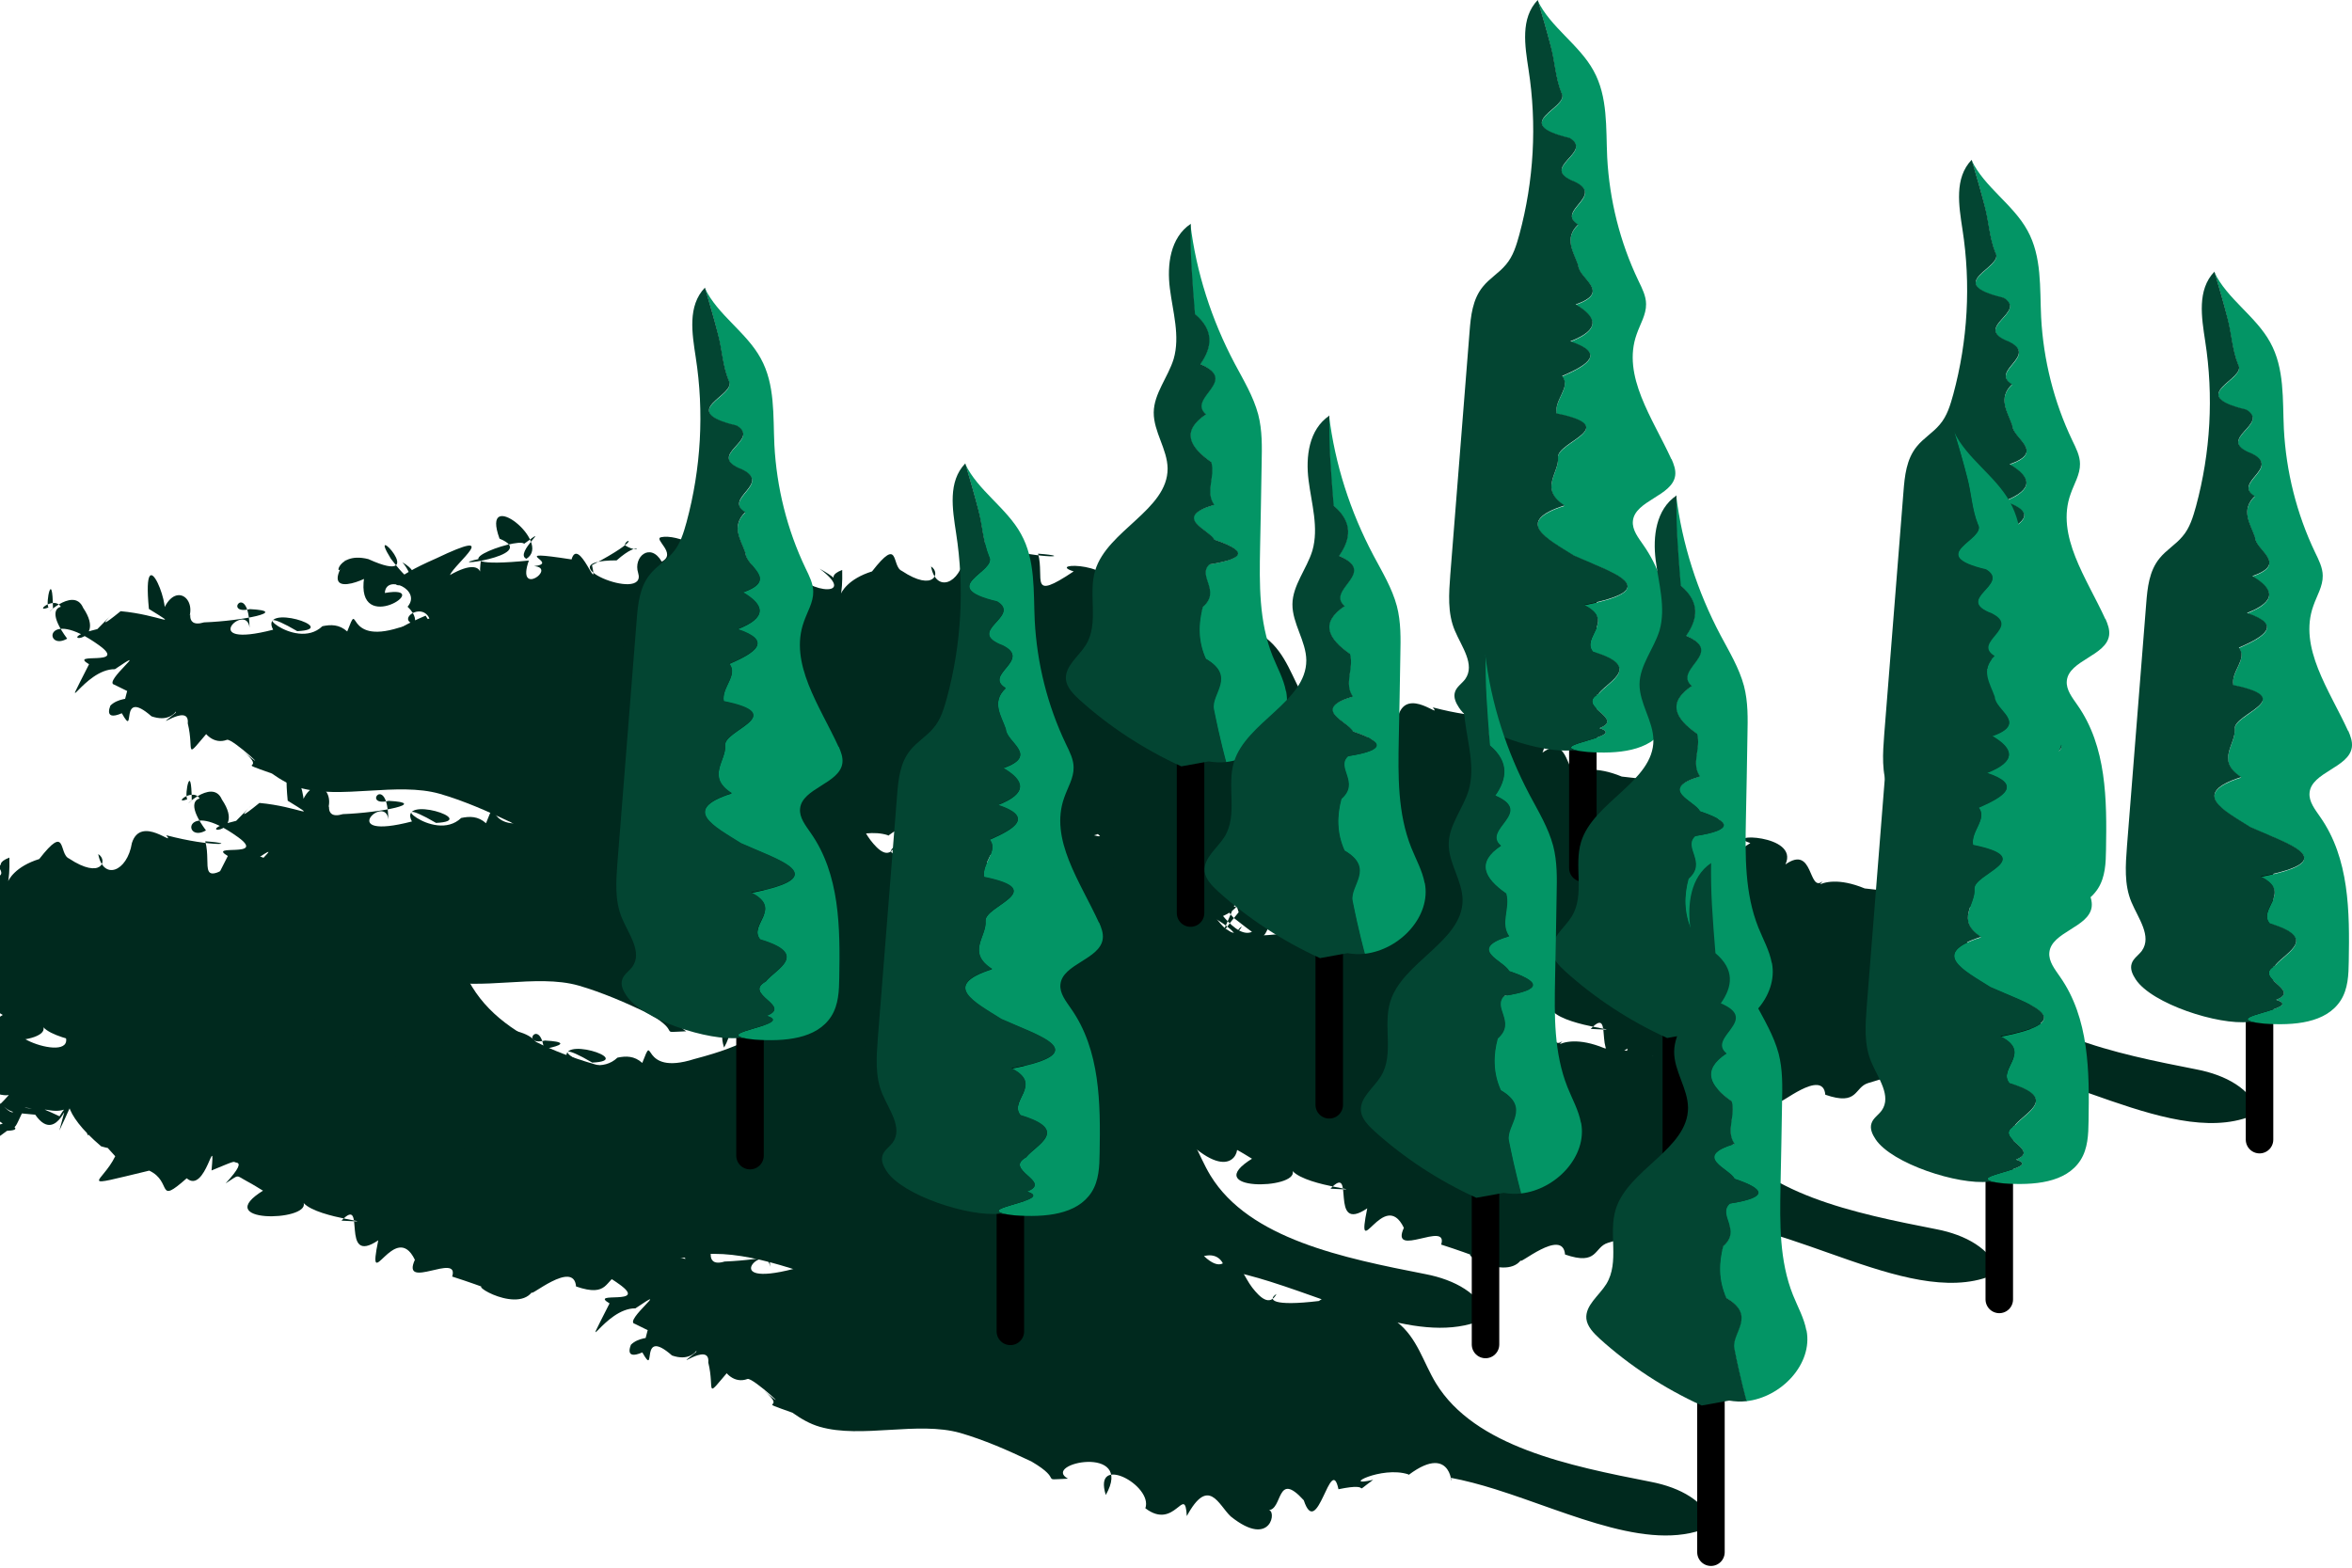
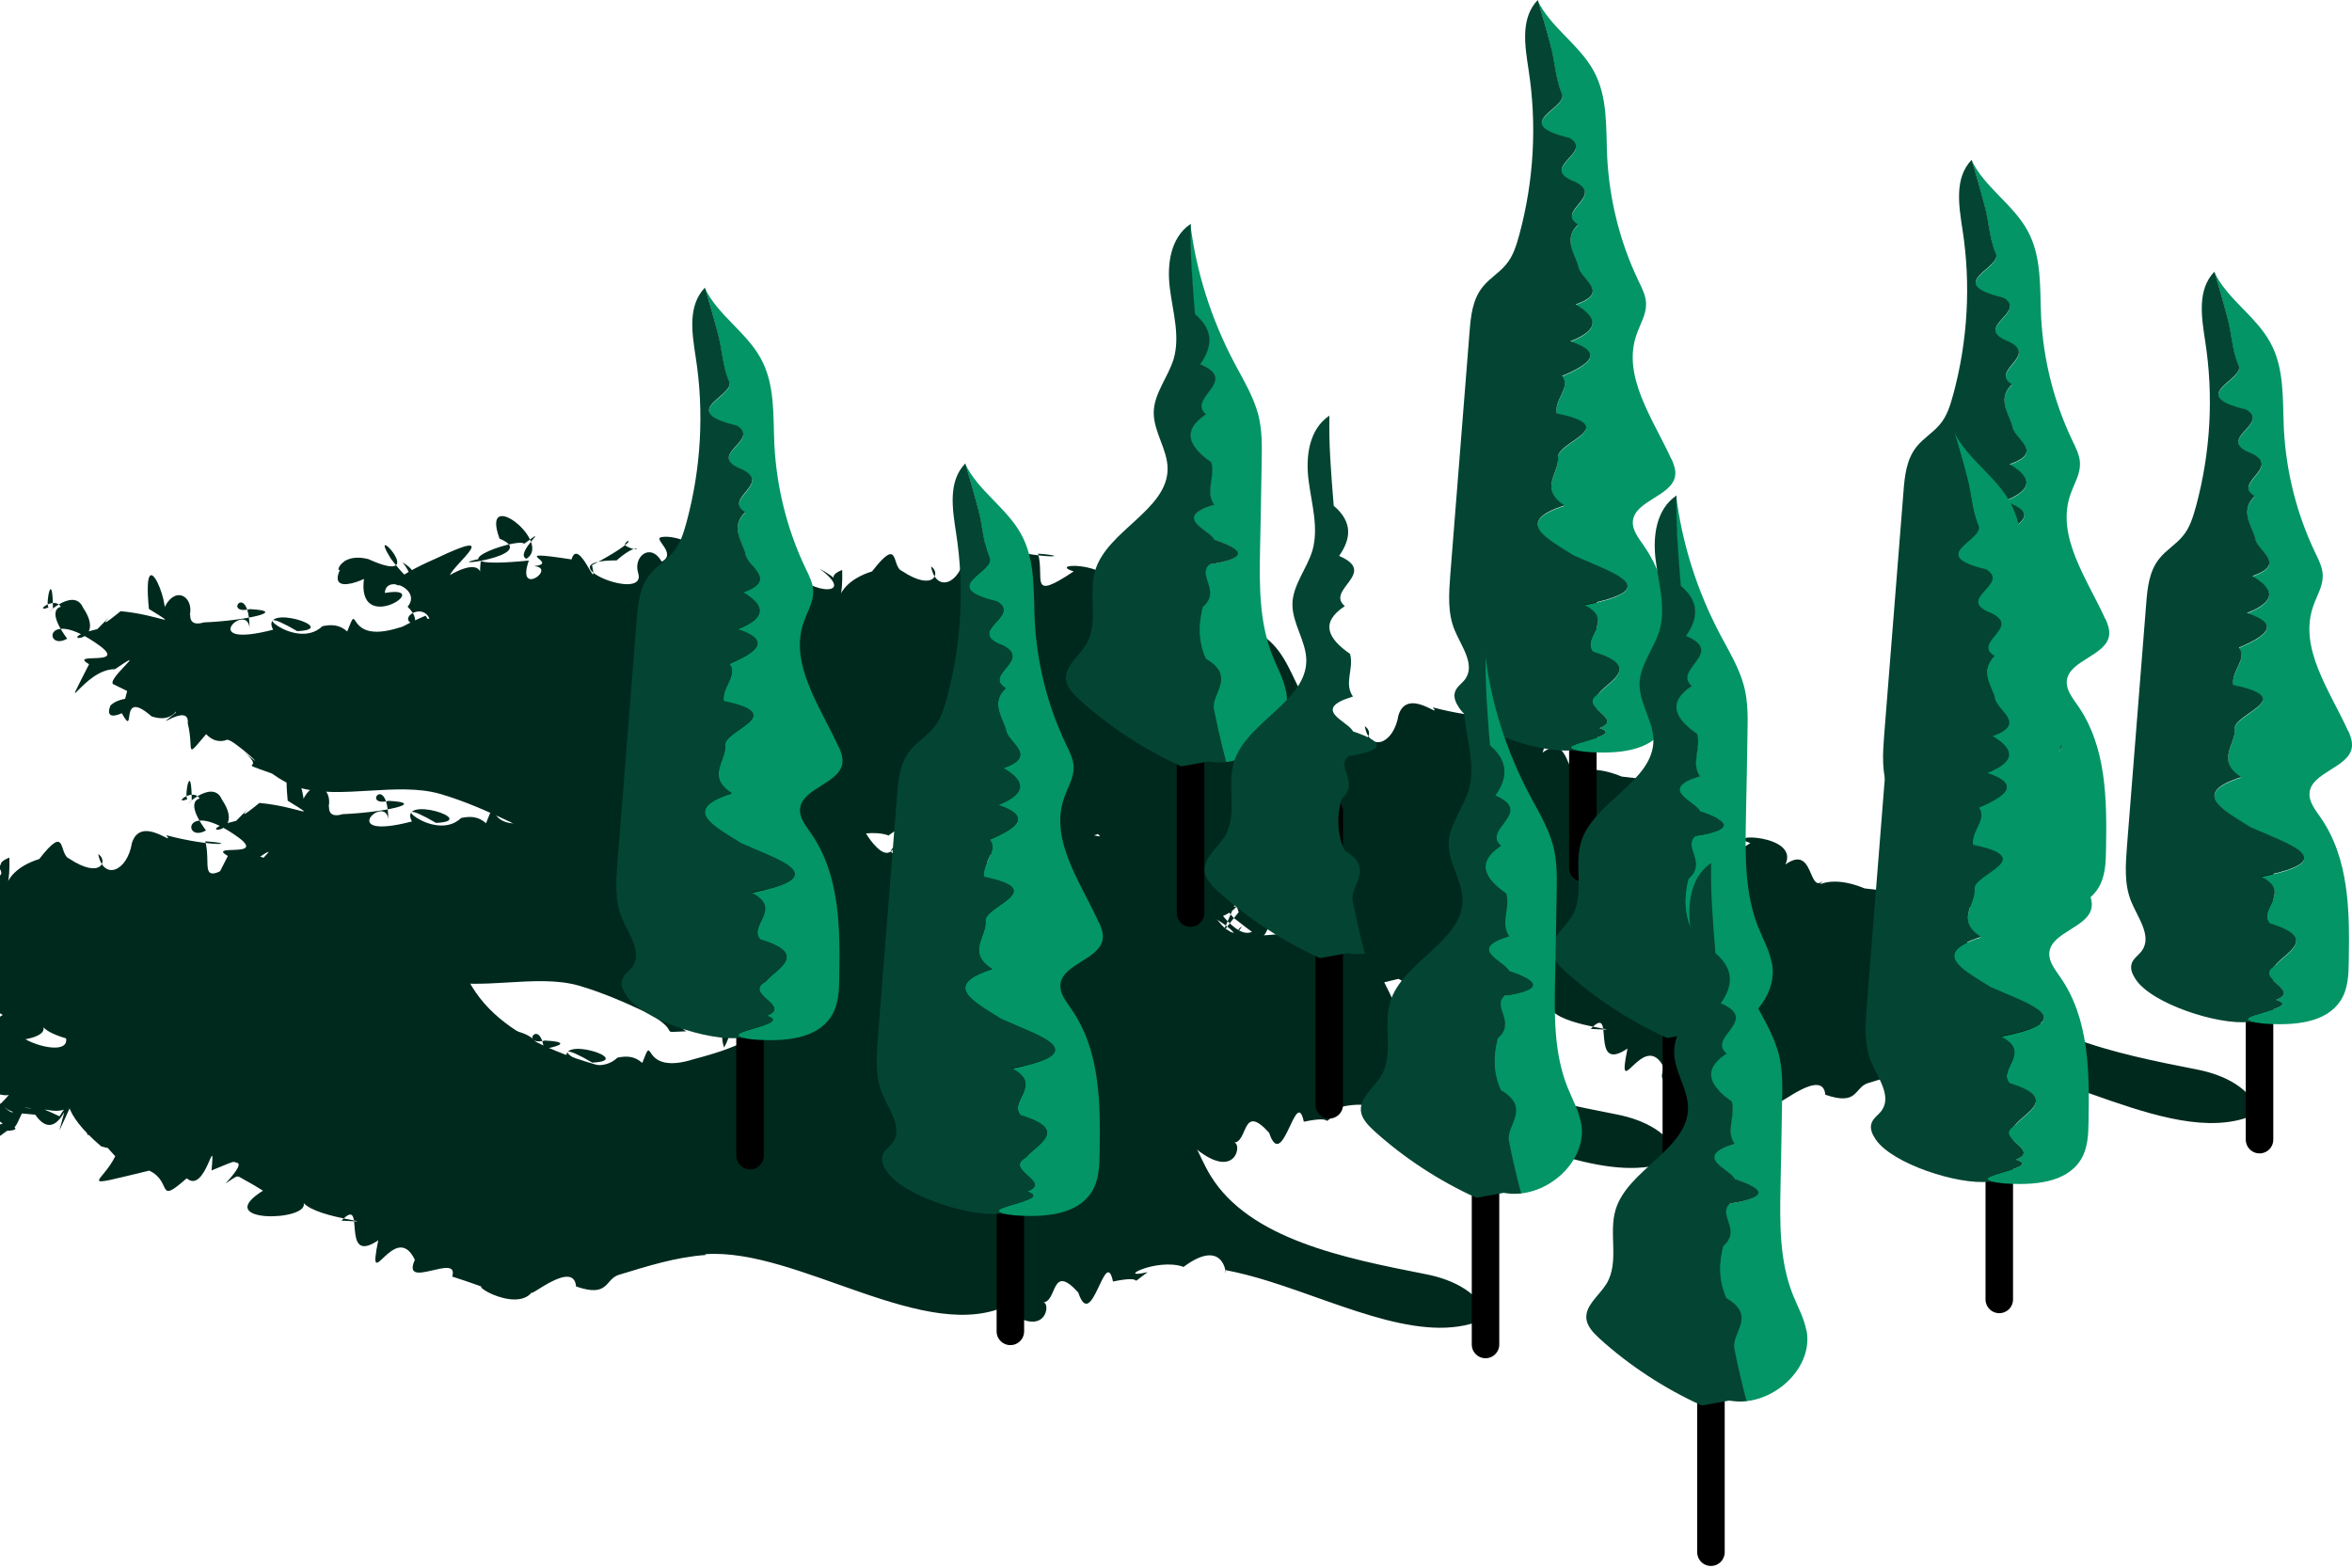
<svg xmlns="http://www.w3.org/2000/svg" width="171" height="114" viewBox="0 0 171 114" fill="none">
  <path d="M64.552 60.736C62.596 60.085 59.544 61.712 61.991 61.131C60.263 62.397 62.218 61.247 59.468 61.816C58.9 59.12 57.941 65.627 56.945 62.618C54.926 60.387 55.444 63.362 54.346 63.338C55.015 63.211 54.636 66.209 51.634 63.791C50.751 62.967 50.032 60.828 48.443 63.768C48.304 61.386 47.597 64.861 45.428 63.199C46.008 61.537 41.593 59.167 42.552 62.234C44.671 58.505 37.809 59.945 39.802 61.049C37.607 61.142 39.6 61.235 37.14 59.794C36.27 59.388 35.399 58.981 34.541 58.632C33.684 58.284 32.826 57.97 31.98 57.726C28.877 56.843 24.79 58.156 21.75 57.273C21.031 57.064 20.413 56.703 19.77 56.25C16.83 55.205 19.53 56.181 17.701 54.647C20.034 56.611 16.881 53.659 16.502 53.799C14.585 54.507 13.765 50.673 15.266 53.055C13.286 55.379 14.156 54.647 13.651 52.602C13.815 50.94 10.712 53.496 12.768 51.835C13.223 49.976 13.286 52.869 11.015 52.09C8.555 49.929 9.955 53.822 8.858 51.87C9.552 48.721 9.249 50.289 10.435 50.952C7.697 52.788 7.811 51.858 8.025 51.312C9.06 50.266 11.457 51.312 8.315 49.79C7.432 49.604 11.179 46.745 8.353 48.663C6.095 48.628 4.203 52.811 6.474 48.302C4.884 47.373 9.4 48.5 7.18 46.908C3.181 44.038 3.207 47.408 4.884 46.443C2.336 42.992 6.499 44.27 4.582 44.654C4.418 42.876 2.26 44.654 3.522 44.177C3.295 43.84 3.825 41.296 3.85 44.259C2.853 45.177 5.326 42.504 6.045 44.201C7.975 47.059 3.446 46.594 7.079 45.746C9.804 43.015 5.906 46.78 8.77 44.445C11.595 44.7 13.248 45.781 10.826 44.282C10.258 38.402 12.806 44.944 11.709 44.828C12.529 42.051 14.547 43.515 13.588 45.293C14.232 43.713 13.185 45.758 14.837 45.258C17.638 45.154 21.107 44.445 18.168 44.294C16.149 44.77 18.092 42.19 18.142 45.642C17.928 43.713 14.244 47.245 19.858 45.792C18.786 43.794 24.891 45.746 21.611 45.897C17.499 43.48 21.409 47.477 23.44 45.537C24.058 45.409 24.664 45.398 25.244 45.92C26.203 43.445 24.954 46.931 29.016 45.642C33.393 44.491 32.182 44.061 32.927 44.956C35.361 42.005 32.99 43.887 35.084 44.898C33.406 42.818 35.487 45.7 37.216 44.828C34.869 44.828 39.474 43.631 39.31 44.514C41.959 41.667 40.344 48.732 41.77 43.701C40.71 44.282 45.049 40.587 44.292 43.108C43.107 44.247 43.611 43.41 46.222 43.271C46.058 43.654 44.103 43.55 48.001 43.922C47.421 42.516 51.167 42.806 49.691 44.863C52.063 47.094 51.558 42.144 51.445 45.212C52.593 46.35 52.921 45.897 52.227 46.42C52.252 45.188 52.631 46.42 53.198 47.152C53.766 47.884 54.472 48.546 54.964 47.617C54.296 48.035 54.662 48.535 58.042 48.128C59.846 46.873 61.171 48.117 61.108 48.535C63.996 49.801 62.987 49.069 63.731 49.662C65.207 50.812 65.636 52.602 66.557 54.112C69.383 58.725 76.22 60.108 82.199 61.282C84.306 61.688 86.173 62.699 86.715 64.419C82.439 66.603 76.422 63.559 70.871 61.816C69.761 61.468 68.664 61.177 67.617 60.98C67.718 62.107 67.894 58.284 64.577 60.77L64.552 60.736Z" fill="#00291E" />
  <path d="M32.383 78.479C30.214 78.63 28.145 79.293 26.076 79.92C25.042 80.234 25.37 81.605 22.96 80.768C22.796 78.781 19.466 81.663 19.756 81.175C18.52 82.813 14.42 80.118 16.767 80.885C17.713 81.454 16.464 80.85 13.954 80.048C14.508 78.258 10.207 81.105 11.241 78.828C9.791 75.83 7.697 81.698 8.58 77.41C5.729 79.339 7.785 74.017 5.905 75.981C9.311 76.167 4.24 75.876 3.155 74.703C3.559 76.051 -3.72 76.19 0.267 73.762C0.733 74.192 -0.087 73.587 -0.957 73.123C-1.827 72.658 -1.462 72.6 -2.521 73.274C-1.525 72.193 -1.411 71.809 -1.727 71.763C-2.042 71.717 -1.588 71.519 -3.543 72.332C-3.253 69.195 -3.959 74.11 -5.347 72.902C-7.605 74.889 -6.343 73.157 -8.072 72.344C-13.534 73.657 -11.515 73.308 -10.544 71.298C-13.673 67.998 -8.236 71.542 -11.566 70.578C-17.444 65.581 -10.544 64.931 -12.525 69.799C-13.837 66.709 -13.319 66.813 -14.606 69.427C-13.698 65.976 -14.656 70.752 -16.36 68.277C-17.621 68.138 -18.151 68.231 -18.769 67.545C-17.369 69.056 -18.05 66.987 -18.277 67.115C-17.596 67.185 -16.385 67.534 -14.594 68.393C-13.345 66.313 -13.256 68.382 -15.464 67.928C-17.306 67.731 -17.293 67.754 -17.028 67.789C-16.763 67.824 -16.233 67.859 -17.053 67.684C-18.126 69.486 -17.419 69.962 -20.056 67.905C-21.998 65.849 -16.978 68.254 -18.996 67.603C-17.76 66.348 -17.873 66.488 -20.056 66.941C-20.699 67.069 -23.626 61.119 -18.479 66.069C-17.798 66.918 -18.151 67.092 -19.828 66.569C-21.153 69.904 -21.267 69.346 -19.69 67.499C-20.712 64.478 -18.025 66.662 -21.002 67.847C-21.96 65.86 -19.93 69.857 -18.555 68.823C-17.785 69.149 -17.407 69.404 -18.416 69.451C-22.944 72.913 -23.979 70.299 -19.98 69.288C-19.538 68.672 -25.026 65.953 -19.841 69.207C-18.491 72.019 -21.809 75.04 -20.194 71.914C-21.128 73.39 -18.681 70.996 -21.077 71.171C-25.341 70.845 -28.432 65.198 -22.352 67.429C-23.398 68.382 -23.689 69.857 -24.887 68.73C-27.246 70.264 -27.877 71.217 -24.849 67.952C-29.933 61.387 -17.936 67.15 -24.647 67.673C-26.514 68.579 -27.662 67.836 -25.341 67.045C-24.37 64.838 -21.935 66.499 -23.247 66.464C-20.863 66.174 -25.934 69.311 -26.477 67.243C-28.343 64.454 -28.318 68.533 -29.214 66.29C-29.592 63.908 -33.314 67.045 -28.23 66.244C-28.735 65.651 -27.498 69.125 -29.605 65.686C-35.446 68.173 -28.444 67.371 -30.917 65.035C-29.857 63.815 -32.506 62.63 -32.569 64.036C-28.798 63.385 -34.752 67.324 -34.071 62.886C-32.418 62.281 -37.716 65.117 -35.408 61.596C-36.265 63.641 -36.328 60.922 -33.768 61.572C-29.05 63.711 -34.033 58.482 -32.128 61.549C-30.236 64.024 -30.601 62.584 -31.295 61.805C-28.116 63.653 -35.635 64.501 -28.848 61.526C-23.916 59.167 -27.486 61.898 -27.839 62.734C-24.698 60.945 -25.934 64.129 -25.568 61.526C-29.012 62.27 -21.077 61.375 -24.231 60.085C-25.657 56.169 -20.346 60.329 -22.276 61.549C-23.222 61.154 -20.283 58.865 -22.44 60.457C-22.907 59.934 -29.908 62.456 -22.099 61.677C-23.058 64.385 -20.018 62.212 -21.721 62.084C-19.69 61.863 -23.966 60.829 -18.996 61.596C-18.744 60.724 -18.239 61.41 -17.873 62.014C-17.508 62.618 -17.255 63.164 -17.508 62.014C-13.698 59.992 -15.073 60.027 -15.123 60.562C-13.849 61.363 -13.887 60.039 -15.716 61.666C-21.14 61.666 -13.458 64.849 -14.152 62.584C-14.53 61.398 -13.256 60.329 -12.436 61.758C-11.301 61.166 -13.067 60.108 -12.487 59.981C-11.907 59.853 -10.948 60.097 -10.191 60.492C-9.434 60.887 -8.892 61.433 -9.157 61.875C-7.819 62.537 -7.668 62.444 -8.387 63.257C-7.378 63.06 -6.066 62.432 -5.877 62.014C-5.725 60.91 -5.17 60.933 -4.527 61.247C-3.884 61.561 -3.139 62.154 -2.597 62.177C-2.837 63.827 2.222 64.675 -0.957 62.27C1.314 63.548 -0.919 62.967 0.683 62.363C0.784 66.232 -0.604 63.548 2.853 62.467C4.896 59.841 4.24 62.107 5.022 62.432C7.369 63.989 7.873 62.56 7.142 62.107C7.495 64.036 9.248 63.42 9.589 61.305C10.245 59.214 12.843 61.677 12.086 60.736C15.505 61.642 17.498 61.363 14.925 61.178C15.417 62.99 14.206 64.675 17.511 62.467C15.316 61.77 21.119 61.793 20.059 64.024C22.14 62.549 21.699 66.116 22.771 65.244C21.396 66.987 22.052 64.21 25.824 65.767C26.871 65.883 27.905 65.976 28.877 66.186C29.848 66.395 30.744 66.732 31.5 67.313C32.976 68.463 33.405 70.252 34.326 71.763C37.152 76.376 43.989 77.759 49.968 78.932C52.075 79.339 53.942 80.35 54.484 82.07C48.505 85.126 39.094 77.933 32.346 78.421L32.383 78.479Z" fill="#00291E" />
  <path d="M92.932 57.564C90.763 57.715 88.694 58.377 86.625 59.005C85.591 59.318 85.918 60.69 83.509 59.853C83.345 57.866 80.015 60.748 80.305 60.26C79.069 61.898 74.969 59.202 77.315 59.969C78.261 60.538 77.013 59.934 74.502 59.132C75.057 57.343 70.756 60.19 71.79 57.912C70.34 54.914 68.245 60.782 69.129 56.495C66.278 58.424 68.334 53.102 66.454 55.066C69.86 55.251 64.789 54.961 63.704 53.787C64.108 55.135 56.829 55.275 60.815 52.846C61.282 53.276 60.462 52.672 59.592 52.207C58.721 51.742 59.087 51.684 58.028 52.358C59.024 51.278 59.138 50.894 58.822 50.847C58.507 50.801 58.961 50.603 57.006 51.417C57.296 48.28 56.59 53.195 55.202 51.986C52.944 53.973 54.205 52.242 52.477 51.428C47.015 52.742 49.033 52.393 50.005 50.383C46.876 47.083 52.313 50.627 48.983 49.662C43.105 44.666 50.005 44.015 48.024 48.884C46.712 45.793 47.229 45.898 45.943 48.512C46.851 45.061 45.892 49.837 44.189 47.362C42.928 47.222 42.398 47.315 41.78 46.63C43.18 48.14 42.499 46.072 42.272 46.2C42.953 46.269 44.164 46.618 45.955 47.478C47.204 45.398 47.292 47.466 45.085 47.013C43.243 46.816 43.256 46.839 43.521 46.874C43.786 46.908 44.316 46.943 43.495 46.769C42.423 48.57 43.13 49.047 40.493 46.99C38.551 44.933 43.571 47.338 41.553 46.688C42.789 45.433 42.676 45.572 40.493 46.025C39.85 46.153 36.923 40.204 42.07 45.154C42.751 46.002 42.398 46.176 40.72 45.654C39.396 48.988 39.282 48.431 40.859 46.583C39.837 43.562 42.524 45.746 39.547 46.932C38.588 44.945 40.619 48.942 41.994 47.908C42.764 48.233 43.142 48.489 42.133 48.535C37.605 51.998 36.57 49.383 40.569 48.373C41.01 47.757 35.523 45.038 40.708 48.291C42.057 51.103 38.74 54.124 40.355 50.999C39.421 52.474 41.868 50.081 39.471 50.255C35.208 49.93 32.117 44.282 38.197 46.513C37.15 47.466 36.86 48.942 35.662 47.815C33.303 49.349 32.672 50.301 35.7 47.036C30.616 40.471 42.612 46.234 35.901 46.757C34.035 47.664 32.887 46.92 35.208 46.13C36.179 43.922 38.614 45.584 37.302 45.549C39.686 45.258 34.615 48.396 34.072 46.327C32.205 43.539 32.231 47.617 31.335 45.375C30.957 42.993 27.235 46.13 32.319 45.328C31.814 44.736 33.051 48.21 30.944 44.77C25.103 47.257 32.105 46.455 29.632 44.12C30.692 42.9 28.043 41.714 27.98 43.12C31.751 42.47 25.797 46.409 26.478 41.97C28.131 41.366 22.833 44.201 25.141 40.68C24.283 42.725 24.22 40.006 26.781 40.657C31.499 42.795 26.516 37.566 28.421 40.634C30.313 43.109 29.947 41.668 29.254 40.889C32.432 42.737 24.914 43.585 31.701 40.611C36.633 38.252 33.063 40.982 32.71 41.819C35.851 40.029 34.615 43.213 34.981 40.611C31.537 41.354 39.471 40.459 36.318 39.17C34.892 35.254 40.203 39.414 38.273 40.634C37.327 40.239 40.266 37.95 38.109 39.541C37.642 39.019 30.641 41.54 38.45 40.762C37.491 43.469 40.531 41.296 38.828 41.168C40.859 40.947 36.583 39.913 41.553 40.68C41.805 39.809 42.31 40.494 42.676 41.099C43.041 41.703 43.294 42.249 43.041 41.099C46.851 39.077 45.476 39.112 45.425 39.646C46.7 40.448 46.662 39.123 44.833 40.75C39.408 40.75 47.091 43.934 46.397 41.668C46.018 40.483 47.292 39.414 48.112 40.843C49.248 40.25 47.482 39.193 48.062 39.065C48.642 38.937 49.601 39.181 50.358 39.576C51.115 39.971 51.657 40.518 51.392 40.959C52.729 41.621 52.881 41.529 52.162 42.342C53.171 42.144 54.483 41.517 54.672 41.099C54.823 39.995 55.379 40.018 56.022 40.332C56.665 40.645 57.41 41.238 57.952 41.261C57.712 42.911 62.771 43.76 59.592 41.354C61.862 42.632 59.63 42.051 61.232 41.447C61.333 45.316 59.945 42.632 63.401 41.552C65.445 38.926 64.789 41.191 65.571 41.517C67.917 43.074 68.422 41.645 67.69 41.191C68.044 43.12 69.797 42.505 70.138 40.39C70.794 38.298 73.392 40.762 72.635 39.82C76.054 40.727 78.047 40.448 75.474 40.262C75.966 42.075 74.755 43.76 78.06 41.552C75.865 40.855 81.667 40.878 80.608 43.109C82.689 41.633 82.248 45.2 83.32 44.329C81.945 46.072 82.601 43.295 86.373 44.852C87.42 44.968 88.454 45.061 89.425 45.27C90.397 45.479 91.292 45.816 92.049 46.397C93.525 47.547 93.954 49.337 94.875 50.847C97.701 55.461 104.538 56.843 110.517 58.017C112.624 58.424 114.491 59.434 115.033 61.154C109.054 64.21 99.643 57.018 92.894 57.506L92.932 57.564Z" fill="#00291E" />
  <path d="M124.468 69.183C122.299 69.334 120.23 69.997 118.161 70.624C117.127 70.938 117.455 72.309 115.045 71.472C114.881 69.486 111.551 72.367 111.841 71.879C110.605 73.517 106.505 70.822 108.851 71.589C109.798 72.158 108.549 71.554 106.038 70.752C106.593 68.963 102.292 71.809 103.326 69.532C101.876 66.534 99.782 72.402 100.665 68.114C97.814 70.043 99.87 64.721 97.99 66.685C101.396 66.871 96.325 66.581 95.24 65.407C95.644 66.755 88.365 66.894 92.352 64.466C92.818 64.896 91.998 64.291 91.128 63.827C90.257 63.362 90.623 63.304 89.564 63.978C90.56 62.897 90.674 62.514 90.358 62.467C90.043 62.421 90.497 62.223 88.542 63.036C88.832 59.899 88.126 64.814 86.738 63.606C84.48 65.593 85.742 63.861 84.013 63.048C78.551 64.361 80.57 64.013 81.541 62.002C78.412 58.702 83.849 62.246 80.519 61.282C74.641 56.285 81.541 55.635 79.56 60.503C78.248 57.413 78.766 57.517 77.479 60.132C78.387 56.681 77.428 61.456 75.725 58.981C74.464 58.842 73.934 58.935 73.316 58.249C74.716 59.76 74.035 57.691 73.808 57.819C74.489 57.889 75.7 58.238 77.492 59.097C78.74 57.017 78.829 59.086 76.621 58.633C74.779 58.435 74.792 58.458 75.057 58.493C75.322 58.528 75.852 58.563 75.032 58.389C73.959 60.19 74.666 60.666 72.029 58.609C70.087 56.553 75.107 58.958 73.089 58.307C74.325 57.052 74.212 57.192 72.029 57.645C71.386 57.773 68.459 51.824 73.606 56.773C74.287 57.622 73.934 57.796 72.256 57.273C70.932 60.608 70.818 60.05 72.395 58.203C71.373 55.182 74.06 57.366 71.083 58.551C70.124 56.564 72.156 60.562 73.531 59.527C74.3 59.853 74.678 60.108 73.669 60.155C69.141 63.617 68.106 61.003 72.105 59.992C72.547 59.376 67.059 56.657 72.244 59.911C73.594 62.723 70.276 65.744 71.891 62.618C70.957 64.094 73.404 61.7 71.008 61.875C66.744 61.549 63.653 55.902 69.734 58.133C68.686 59.086 68.396 60.562 67.198 59.434C64.839 60.968 64.208 61.921 67.236 58.656C62.152 52.091 74.149 57.854 67.438 58.377C65.571 59.283 64.423 58.54 66.744 57.749C67.715 55.542 70.15 57.203 68.838 57.169C71.222 56.878 66.151 60.015 65.609 57.947C63.742 55.158 63.767 59.237 62.871 56.994C62.493 54.612 58.771 57.749 63.855 56.948C63.35 56.355 64.587 59.83 62.48 56.39C56.639 58.877 63.641 58.075 61.168 55.739C62.228 54.519 59.579 53.334 59.516 54.74C63.287 54.089 57.333 58.028 58.014 53.59C59.667 52.985 54.369 55.821 56.677 52.3C55.819 54.345 55.757 51.626 58.317 52.277C63.035 54.415 58.052 49.186 59.957 52.253C61.849 54.728 61.483 53.288 60.79 52.509C63.969 54.357 56.45 55.205 63.237 52.23C68.169 49.871 64.599 52.602 64.246 53.439C67.387 51.649 66.151 54.833 66.517 52.23C63.073 52.974 71.008 52.079 67.854 50.789C66.428 46.873 71.739 51.033 69.809 52.253C68.863 51.858 71.802 49.569 69.645 51.161C69.178 50.638 62.177 53.16 69.986 52.381C69.027 55.089 72.067 52.916 70.364 52.788C72.395 52.567 68.119 51.533 73.089 52.3C73.341 51.428 73.846 52.114 74.212 52.718C74.578 53.322 74.83 53.868 74.578 52.718C78.387 50.696 77.012 50.731 76.962 51.266C78.236 52.068 78.198 50.743 76.369 52.37C70.945 52.37 78.627 55.553 77.933 53.288C77.555 52.102 78.829 51.033 79.649 52.463C80.784 51.87 79.018 50.812 79.598 50.685C80.178 50.557 81.137 50.801 81.894 51.196C82.651 51.591 83.193 52.137 82.928 52.579C84.266 53.241 84.417 53.148 83.698 53.962C84.707 53.764 86.019 53.136 86.208 52.718C86.36 51.614 86.915 51.638 87.558 51.951C88.201 52.265 88.946 52.858 89.488 52.881C89.248 54.531 94.307 55.379 91.128 52.974C93.399 54.252 91.166 53.671 92.768 53.067C92.869 56.936 91.481 54.252 94.938 53.171C96.981 50.545 96.325 52.811 97.107 53.136C99.454 54.694 99.958 53.264 99.227 52.811C99.58 54.74 101.333 54.124 101.674 52.009C102.33 49.918 104.928 52.381 104.171 51.44C107.59 52.346 109.583 52.068 107.01 51.882C107.502 53.694 106.291 55.379 109.596 53.171C107.401 52.474 113.204 52.497 112.144 54.728C114.225 53.253 113.784 56.82 114.856 55.949C113.481 57.691 114.137 54.914 117.909 56.471C118.956 56.588 119.99 56.681 120.962 56.89C121.933 57.099 122.828 57.436 123.585 58.017C125.061 59.167 125.49 60.957 126.411 62.467C129.237 67.08 136.074 68.463 142.053 69.637C144.16 70.043 146.027 71.054 146.569 72.774C140.59 75.83 131.179 68.637 124.431 69.125L124.468 69.183Z" fill="#00291E" />
  <path d="M142.131 77.317C139.961 77.468 137.892 78.131 135.823 78.758C134.789 79.072 135.117 80.443 132.707 79.606C132.543 77.619 129.213 80.501 129.503 80.013C128.267 81.651 124.167 78.956 126.514 79.722C127.46 80.292 126.211 79.688 123.701 78.886C124.256 77.096 119.954 79.943 120.988 77.666C119.538 74.668 117.444 80.536 118.327 76.248C115.476 78.177 117.532 72.855 115.652 74.819C119.058 75.005 113.987 74.714 112.902 73.541C113.306 74.889 106.027 75.028 110.014 72.6C110.48 73.029 109.66 72.425 108.79 71.96C107.92 71.496 108.285 71.438 107.226 72.112C108.222 71.031 108.336 70.647 108.021 70.601C107.705 70.555 108.159 70.357 106.204 71.17C106.494 68.033 105.788 72.948 104.4 71.74C102.142 73.727 103.404 71.995 101.675 71.182C96.213 72.495 98.232 72.146 99.203 70.136C96.075 66.836 101.511 70.38 98.181 69.416C92.303 64.419 99.203 63.769 97.222 68.637C95.91 65.546 96.428 65.651 95.141 68.265C96.049 64.814 95.091 69.59 93.388 67.115C92.126 66.976 91.596 67.069 90.978 66.383C92.378 67.894 91.697 65.825 91.47 65.953C92.151 66.023 93.362 66.371 95.154 67.231C96.402 65.151 96.491 67.22 94.283 66.766C92.442 66.569 92.454 66.592 92.719 66.627C92.984 66.662 93.514 66.697 92.694 66.522C91.621 68.323 92.328 68.8 89.692 66.743C87.749 64.686 92.769 67.092 90.751 66.441C91.987 65.186 91.874 65.326 89.692 65.779C89.048 65.907 86.121 59.957 91.268 64.907C91.95 65.755 91.596 65.93 89.918 65.407C88.594 68.742 88.481 68.184 90.057 66.337C89.035 63.315 91.722 65.5 88.745 66.685C87.787 64.698 89.818 68.695 91.193 67.661C91.962 67.987 92.341 68.242 91.331 68.289C86.803 71.751 85.768 69.137 89.767 68.126C90.209 67.51 84.721 64.791 89.906 68.045C91.256 70.857 87.938 73.878 89.553 70.752C88.619 72.228 91.067 69.834 88.67 70.008C84.406 69.683 81.315 64.036 87.396 66.267C86.349 67.22 86.058 68.695 84.86 67.568C82.501 69.102 81.87 70.055 84.898 66.79C79.814 60.224 91.811 65.988 85.1 66.511C83.233 67.417 82.085 66.674 84.406 65.883C85.377 63.676 87.812 65.337 86.5 65.302C88.884 65.012 83.813 68.149 83.271 66.081C81.404 63.292 81.429 67.371 80.533 65.128C80.155 62.746 76.433 65.883 81.517 65.082C81.013 64.489 82.249 67.963 80.142 64.524C74.302 67.01 81.303 66.209 78.83 63.873C79.89 62.653 77.241 61.468 77.178 62.874C80.95 62.223 74.995 66.162 75.677 61.724C77.329 61.119 72.031 63.955 74.339 60.434C73.482 62.479 73.419 59.76 75.979 60.41C80.697 62.548 75.714 57.32 77.619 60.387C79.511 62.862 79.146 61.421 78.452 60.643C81.631 62.49 74.112 63.339 80.899 60.364C85.831 58.005 82.261 60.736 81.908 61.572C85.049 59.783 83.813 62.967 84.179 60.364C80.735 61.108 88.67 60.213 85.516 58.923C84.091 55.007 89.401 59.167 87.471 60.387C86.525 59.992 89.464 57.703 87.307 59.295C86.841 58.772 79.839 61.294 87.648 60.515C86.689 63.222 89.729 61.05 88.026 60.922C90.057 60.701 85.781 59.667 90.751 60.434C91.003 59.562 91.508 60.248 91.874 60.852C92.24 61.456 92.492 62.002 92.24 60.852C96.049 58.83 94.674 58.865 94.624 59.4C95.898 60.201 95.86 58.877 94.031 60.503C88.607 60.503 96.289 63.687 95.595 61.421C95.217 60.236 96.491 59.167 97.311 60.596C98.446 60.004 96.68 58.946 97.26 58.819C97.841 58.691 98.799 58.935 99.556 59.33C100.313 59.725 100.855 60.271 100.591 60.712C101.928 61.375 102.079 61.282 101.36 62.095C102.369 61.898 103.681 61.27 103.87 60.852C104.022 59.748 104.577 59.771 105.22 60.085C105.863 60.399 106.608 60.991 107.15 61.015C106.91 62.665 111.969 63.513 108.79 61.108C111.061 62.386 108.828 61.805 110.43 61.201C110.531 65.07 109.143 62.386 112.6 61.305C114.643 58.679 113.987 60.945 114.769 61.27C117.116 62.827 117.62 61.398 116.889 60.945C117.242 62.874 118.995 62.258 119.336 60.143C119.992 58.052 122.59 60.515 121.834 59.574C125.252 60.48 127.245 60.201 124.672 60.015C125.164 61.828 123.953 63.513 127.258 61.305C125.063 60.608 130.866 60.631 129.806 62.862C131.887 61.386 131.446 64.954 132.518 64.082C131.143 65.825 131.799 63.048 135.571 64.605C136.618 64.721 137.652 64.814 138.624 65.023C139.595 65.233 140.491 65.57 141.247 66.151C142.723 67.301 143.152 69.09 144.073 70.601C146.899 75.214 153.736 76.597 159.715 77.77C161.822 78.177 163.689 79.188 164.231 80.908C158.252 83.964 148.842 76.771 142.093 77.259L142.131 77.317Z" fill="#00291E" />
-   <path d="M123.209 88.937C121.039 89.088 118.97 89.75 116.901 90.378C115.867 90.691 116.195 92.062 113.786 91.226C113.622 89.239 110.291 92.121 110.581 91.633C109.345 93.271 105.245 90.575 107.592 91.342C108.538 91.912 107.289 91.307 104.779 90.505C105.334 88.716 101.032 91.563 102.067 89.285C100.616 86.287 98.522 92.156 99.405 87.868C96.554 89.797 98.61 84.475 96.731 86.439C100.136 86.624 95.065 86.334 93.981 85.16C94.384 86.508 87.106 86.648 91.092 84.219C91.558 84.649 90.739 84.045 89.868 83.58C88.998 83.115 89.364 83.057 88.304 83.731C89.3 82.65 89.414 82.267 89.099 82.221C88.783 82.174 89.237 81.977 87.282 82.79C87.572 79.653 86.866 84.568 85.478 83.359C83.22 85.346 84.482 83.615 82.754 82.802C77.291 84.115 79.31 83.766 80.281 81.756C77.153 78.456 82.59 82 79.259 81.035C73.381 76.039 80.281 75.388 78.3 80.257C76.989 77.166 77.506 77.271 76.219 79.885C77.127 76.434 76.169 81.21 74.466 78.735C73.204 78.595 72.674 78.688 72.056 78.003C73.457 79.513 72.775 77.445 72.548 77.573C73.229 77.642 74.44 77.991 76.232 78.851C77.481 76.771 77.569 78.839 75.361 78.386C73.52 78.189 73.532 78.212 73.797 78.247C74.062 78.281 74.592 78.316 73.772 78.142C72.7 79.943 73.406 80.419 70.77 78.363C68.827 76.306 73.848 78.711 71.829 78.061C73.066 76.806 72.952 76.945 70.77 77.398C70.126 77.526 67.2 71.577 72.346 76.527C73.028 77.375 72.674 77.549 70.997 77.026C69.672 80.361 69.559 79.804 71.135 77.956C70.114 74.935 72.8 77.12 69.823 78.305C68.865 76.318 70.896 80.315 72.271 79.281C73.04 79.606 73.419 79.862 72.409 79.908C67.881 83.371 66.846 80.757 70.845 79.746C71.287 79.13 65.799 76.411 70.984 79.664C72.334 82.476 69.016 85.497 70.631 82.372C69.697 83.847 72.145 81.454 69.748 81.628C65.484 81.303 62.394 75.655 68.474 77.886C67.427 78.839 67.137 80.315 65.938 79.188C63.579 80.722 62.949 81.674 65.976 78.409C60.892 71.844 72.889 77.608 66.178 78.13C64.311 79.037 63.163 78.293 65.484 77.503C66.455 75.295 68.89 76.957 67.578 76.922C69.962 76.632 64.891 79.769 64.349 77.701C62.482 74.912 62.507 78.99 61.611 76.748C61.233 74.366 57.512 77.503 62.595 76.701C62.091 76.109 63.327 79.583 61.22 76.143C55.38 78.63 62.381 77.828 59.908 75.493C60.968 74.273 58.319 73.088 58.256 74.493C62.028 73.843 56.074 77.782 56.755 73.343C58.407 72.739 53.109 75.574 55.418 72.053C54.56 74.098 54.497 71.379 57.057 72.03C61.775 74.168 56.793 68.939 58.697 72.007C60.59 74.482 60.224 73.041 59.53 72.262C62.709 74.11 55.191 74.958 61.977 71.984C66.909 69.625 63.34 72.355 62.986 73.192C66.127 71.403 64.891 74.586 65.257 71.984C61.813 72.727 69.748 71.832 66.594 70.543C65.169 66.627 70.479 70.787 68.549 72.007C67.603 71.612 70.543 69.323 68.385 70.915C67.919 70.392 60.918 72.913 68.726 72.135C67.767 74.842 70.807 72.669 69.105 72.541C71.135 72.321 66.859 71.286 71.829 72.053C72.082 71.182 72.586 71.867 72.952 72.472C73.318 73.076 73.57 73.622 73.318 72.472C77.127 70.45 75.752 70.485 75.702 71.019C76.976 71.821 76.938 70.496 75.109 72.123C69.685 72.123 77.367 75.307 76.673 73.041C76.295 71.856 77.569 70.787 78.389 72.216C79.524 71.623 77.758 70.566 78.338 70.438C78.919 70.31 79.877 70.554 80.634 70.949C81.391 71.344 81.933 71.891 81.669 72.332C83.006 72.995 83.157 72.901 82.438 73.715C83.447 73.517 84.759 72.89 84.948 72.472C85.1 71.368 85.655 71.391 86.298 71.705C86.942 72.018 87.686 72.611 88.228 72.634C87.989 74.284 93.047 75.132 89.868 72.727C92.139 74.005 89.906 73.424 91.508 72.82C91.609 76.69 90.221 74.005 93.678 72.925C95.721 70.299 95.065 72.565 95.847 72.89C98.194 74.447 98.698 73.018 97.967 72.565C98.32 74.493 100.073 73.878 100.414 71.763C101.07 69.671 103.669 72.135 102.912 71.193C106.33 72.1 108.323 71.821 105.75 71.635C106.242 73.448 105.031 75.132 108.336 72.925C106.141 72.228 111.944 72.251 110.884 74.482C112.966 73.006 112.524 76.573 113.596 75.702C112.221 77.445 112.877 74.668 116.649 76.225C117.696 76.341 118.73 76.434 119.702 76.643C120.673 76.852 121.569 77.189 122.326 77.77C123.802 78.921 124.23 80.71 125.151 82.221C127.977 86.834 134.814 88.216 140.793 89.39C142.9 89.797 144.767 90.808 145.309 92.527C139.33 95.583 129.92 88.391 123.171 88.879L123.209 88.937Z" fill="#00291E" />
-   <path d="M102.395 107.215C100.44 106.564 97.387 108.191 99.835 107.61C98.106 108.876 100.062 107.726 97.312 108.295C96.744 105.599 95.785 112.106 94.789 109.097C92.77 106.866 93.287 109.841 92.19 109.817C92.859 109.69 92.48 112.687 89.478 110.271C88.595 109.446 87.876 107.308 86.286 110.247C86.148 107.865 85.441 111.34 83.272 109.678C83.852 108.016 79.437 105.646 80.395 108.713C82.515 104.984 75.652 106.424 77.645 107.528C75.45 107.621 77.444 107.714 74.984 106.273C74.113 105.867 73.243 105.46 72.385 105.111C71.527 104.763 70.669 104.449 69.824 104.205C66.721 103.322 62.634 104.635 59.594 103.752C58.875 103.543 58.257 103.183 57.613 102.729C54.674 101.684 57.374 102.66 55.544 101.126C57.878 103.09 54.724 100.138 54.346 100.278C52.429 100.986 51.609 97.152 53.11 99.534C51.129 101.858 52 101.126 51.495 99.081C51.659 97.419 48.556 99.975 50.612 98.314C51.066 96.455 51.129 99.348 48.859 98.57C46.399 96.408 47.799 100.301 46.702 98.349C47.395 95.2 47.093 96.768 48.278 97.431C45.541 99.267 45.655 98.337 45.869 97.791C46.903 96.745 49.3 97.791 46.159 96.269C45.276 96.083 49.023 93.224 46.197 95.142C43.939 95.107 42.047 99.29 44.317 94.781C42.728 93.852 47.244 94.979 45.024 93.387C41.025 90.517 41.05 93.887 42.728 92.922C40.18 89.471 44.343 90.749 42.425 91.133C42.261 89.355 40.104 91.133 41.366 90.656C41.139 90.319 41.668 87.775 41.694 90.738C40.697 91.656 43.169 88.983 43.889 90.68C45.819 93.538 41.29 93.073 44.923 92.225C47.648 89.494 43.75 93.259 46.613 90.924C49.439 91.179 51.092 92.26 48.669 90.761C48.102 84.881 50.65 91.423 49.553 91.307C50.373 88.53 52.391 89.994 51.432 91.772C52.075 90.192 51.028 92.237 52.681 91.737C55.481 91.632 58.95 90.924 56.011 90.773C53.993 91.249 55.935 88.669 55.986 92.121C55.772 90.192 52.088 93.724 57.702 92.272C56.629 90.273 62.735 92.225 59.455 92.376C55.343 89.959 59.253 93.956 61.284 92.016C61.902 91.888 62.508 91.876 63.088 92.399C64.047 89.924 62.798 93.41 66.86 92.121C71.237 90.97 70.026 90.54 70.77 91.435C73.205 88.484 70.833 90.366 72.927 91.377C71.25 89.297 73.331 92.179 75.059 91.307C72.713 91.307 77.317 90.11 77.153 90.993C79.802 88.147 78.188 95.211 79.613 90.18C78.554 90.761 82.893 87.066 82.136 89.587C80.95 90.726 81.455 89.889 84.066 89.75C83.902 90.133 81.947 90.029 85.845 90.401C85.265 88.995 89.011 89.285 87.535 91.342C89.907 93.573 89.402 88.623 89.289 91.691C90.437 92.829 90.764 92.376 90.071 92.899C90.096 91.667 90.474 92.899 91.042 93.631C91.61 94.363 92.316 95.025 92.808 94.096C92.139 94.514 92.505 95.014 95.886 94.607C97.69 93.352 99.014 94.596 98.951 95.014C101.84 96.28 100.831 95.548 101.575 96.141C103.051 97.291 103.48 99.081 104.401 100.591C107.227 105.204 114.064 106.587 120.043 107.761C122.15 108.167 124.017 109.178 124.559 110.898C120.283 113.083 114.266 110.038 108.715 108.295C107.605 107.947 106.508 107.656 105.461 107.459C105.562 108.586 105.738 104.763 102.42 107.249L102.395 107.215Z" fill="#00291E" />
  <path d="M51.305 91.261C49.136 91.412 47.067 92.074 44.998 92.702C43.964 93.016 44.292 94.387 41.882 93.55C41.718 91.563 38.388 94.445 38.678 93.957C37.442 95.595 33.342 92.899 35.688 93.666C36.635 94.236 35.386 93.631 32.875 92.83C33.43 91.04 29.129 93.887 30.163 91.61C28.712 88.612 26.619 94.48 27.502 90.192C24.651 92.121 26.707 86.799 24.827 88.763C28.233 88.949 23.162 88.658 22.077 87.485C22.481 88.832 15.202 88.972 19.188 86.543C19.655 86.973 18.835 86.369 17.965 85.904C17.094 85.439 17.46 85.381 16.401 86.055C17.397 84.975 17.511 84.591 17.195 84.545C16.88 84.498 17.334 84.301 15.379 85.114C15.669 81.977 14.963 86.892 13.575 85.683C11.317 87.671 12.578 85.939 10.85 85.126C5.388 86.439 7.406 86.09 8.378 84.08C5.249 80.78 10.686 84.324 7.356 83.36C1.478 78.363 8.378 77.712 6.397 82.581C5.085 79.49 5.602 79.595 4.316 82.209C5.224 78.758 4.265 83.534 2.562 81.059C1.301 80.919 0.771 81.012 0.153 80.327C1.553 81.837 0.872 79.769 0.645 79.897C1.326 79.967 2.537 80.315 4.328 81.175C5.577 79.095 5.666 81.163 3.458 80.71C1.616 80.513 1.629 80.536 1.894 80.571C2.159 80.606 2.688 80.641 1.869 80.466C0.796 82.267 1.503 82.744 -1.134 80.687C-3.076 78.63 1.944 81.036 -0.074 80.385C1.162 79.13 1.049 79.269 -1.134 79.723C-1.777 79.85 -4.704 73.901 0.443 78.851C1.124 79.699 0.771 79.874 -0.907 79.351C-2.231 82.686 -2.345 82.128 -0.768 80.28C-1.79 77.259 0.897 79.444 -2.08 80.629C-3.039 78.642 -1.008 82.639 0.367 81.605C1.137 81.93 1.515 82.186 0.506 82.233C-4.022 85.695 -5.057 83.081 -1.058 82.07C-0.617 81.454 -6.104 78.735 -0.919 81.989C0.43 84.8 -2.887 87.822 -1.272 84.696C-2.206 86.172 0.241 83.778 -2.156 83.952C-6.419 83.627 -9.51 77.98 -3.43 80.211C-4.477 81.163 -4.767 82.639 -5.965 81.512C-8.324 83.046 -8.955 83.999 -5.927 80.734C-11.011 74.168 0.986 79.932 -5.725 80.455C-7.592 81.361 -8.74 80.617 -6.419 79.827C-5.448 77.619 -3.013 79.281 -4.325 79.246C-1.941 78.956 -7.012 82.093 -7.555 80.025C-9.422 77.236 -9.396 81.314 -10.292 79.072C-10.67 76.69 -14.392 79.827 -9.308 79.025C-9.813 78.433 -8.576 81.907 -10.683 78.468C-16.524 80.954 -9.522 80.153 -11.995 77.817C-10.935 76.597 -13.584 75.412 -13.648 76.818C-9.876 76.167 -15.83 80.106 -15.149 75.667C-13.496 75.063 -18.794 77.898 -16.486 74.377C-17.343 76.423 -17.407 73.704 -14.846 74.354C-10.128 76.492 -15.111 71.263 -13.206 74.331C-11.314 76.806 -11.68 75.365 -12.373 74.587C-9.194 76.434 -16.713 77.282 -9.926 74.308C-4.994 71.949 -8.564 74.68 -8.917 75.516C-5.776 73.727 -7.012 76.911 -6.646 74.308C-10.09 75.052 -2.156 74.157 -5.309 72.867C-6.735 68.951 -1.424 73.111 -3.354 74.331C-4.3 73.936 -1.361 71.647 -3.518 73.239C-3.985 72.716 -10.986 75.237 -3.177 74.459C-4.136 77.166 -1.096 74.993 -2.799 74.865C-0.768 74.645 -5.044 73.611 -0.074 74.377C0.178 73.506 0.683 74.192 1.049 74.796C1.414 75.4 1.667 75.946 1.414 74.796C5.224 72.774 3.849 72.809 3.799 73.343C5.073 74.145 5.035 72.82 3.206 74.447C-2.219 74.447 5.464 77.631 4.77 75.365C4.391 74.18 5.666 73.111 6.486 74.54C7.621 73.948 5.855 72.89 6.435 72.762C7.015 72.635 7.974 72.879 8.731 73.274C9.488 73.669 10.03 74.215 9.765 74.656C11.102 75.319 11.254 75.226 10.535 76.039C11.544 75.842 12.856 75.214 13.045 74.796C13.197 73.692 13.752 73.715 14.395 74.029C15.038 74.343 15.783 74.935 16.325 74.959C16.085 76.609 21.144 77.457 17.965 75.052C20.235 76.33 18.003 75.749 19.605 75.144C19.706 79.014 18.318 76.33 21.774 75.249C23.818 72.623 23.162 74.889 23.944 75.214C26.291 76.771 26.795 75.342 26.063 74.889C26.417 76.818 28.17 76.202 28.511 74.087C29.167 71.996 31.765 74.459 31.008 73.518C34.427 74.424 36.42 74.145 33.847 73.959C34.339 75.772 33.128 77.457 36.433 75.249C34.238 74.552 40.04 74.575 38.981 76.806C41.062 75.33 40.621 78.898 41.693 78.026C40.318 79.769 40.974 76.992 44.746 78.549C45.793 78.665 46.827 78.758 47.798 78.967C48.77 79.177 49.665 79.513 50.422 80.094C51.898 81.245 52.327 83.034 53.248 84.545C56.074 89.158 62.911 90.541 68.89 91.714C70.997 92.121 72.864 93.132 73.406 94.852C67.427 97.907 58.016 90.715 51.267 91.203L51.305 91.261Z" fill="#00291E" />
  <path d="M74.642 74.679C72.687 74.029 69.634 75.656 72.082 75.075C70.353 76.341 72.309 75.191 69.559 75.76C68.991 73.064 68.032 79.571 67.036 76.562C65.017 74.331 65.534 77.305 64.437 77.282C65.106 77.154 64.727 80.152 61.725 77.735C60.842 76.91 60.123 74.772 58.533 77.712C58.395 75.33 57.688 78.804 55.519 77.143C56.099 75.481 51.684 73.111 52.642 76.178C54.762 72.448 47.899 73.889 49.892 74.993C47.697 75.086 49.691 75.179 47.231 73.738C46.36 73.332 45.49 72.925 44.632 72.576C43.774 72.228 42.916 71.914 42.071 71.67C38.968 70.787 34.881 72.1 31.841 71.217C31.122 71.008 30.504 70.647 29.86 70.194C26.921 69.148 29.621 70.124 27.791 68.591C30.125 70.554 26.972 67.603 26.593 67.742C24.676 68.451 23.856 64.617 25.357 66.999C23.376 69.323 24.247 68.591 23.742 66.546C23.906 64.884 20.803 67.44 22.859 65.779C23.313 63.919 23.376 66.813 21.106 66.034C18.646 63.873 20.046 67.766 18.949 65.814C19.642 62.665 19.34 64.233 20.526 64.896C17.788 66.731 17.902 65.802 18.116 65.256C19.151 64.21 21.547 65.256 18.406 63.734C17.523 63.548 21.27 60.689 18.444 62.606C16.186 62.572 14.294 66.755 16.564 62.246C14.975 61.317 19.491 62.444 17.271 60.852C13.272 57.982 13.297 61.352 14.975 60.387C12.427 56.936 16.59 58.214 14.672 58.598C14.508 56.82 12.351 58.598 13.613 58.121C13.386 57.784 13.915 55.239 13.941 58.203C12.944 59.12 15.417 56.448 16.136 58.145C18.066 61.003 13.537 60.538 17.17 59.69C19.895 56.959 15.997 60.724 18.86 58.389C21.686 58.644 23.339 59.725 20.917 58.226C20.349 52.346 22.897 58.888 21.8 58.772C22.619 55.995 24.638 57.459 23.679 59.237C24.323 57.657 23.276 59.702 24.928 59.202C27.729 59.097 31.198 58.389 28.258 58.237C26.24 58.714 28.183 56.134 28.233 59.585C28.019 57.657 24.335 61.189 29.949 59.736C28.876 57.738 34.982 59.69 31.702 59.841C27.59 57.424 31.5 61.421 33.531 59.481C34.149 59.353 34.755 59.341 35.335 59.864C36.294 57.389 35.045 60.875 39.107 59.585C43.484 58.435 42.273 58.005 43.017 58.9C45.452 55.948 43.081 57.831 45.175 58.842C43.497 56.762 45.578 59.643 47.306 58.772C44.96 58.772 49.564 57.575 49.4 58.458C52.05 55.611 50.435 62.676 51.86 57.645C50.801 58.226 55.14 54.531 54.383 57.052C53.197 58.191 53.702 57.354 56.313 57.215C56.149 57.598 54.194 57.494 58.092 57.866C57.512 56.46 61.258 56.75 59.782 58.807C62.154 61.038 61.649 56.088 61.536 59.155C62.684 60.294 63.012 59.841 62.318 60.364C62.343 59.132 62.721 60.364 63.289 61.096C63.857 61.828 64.563 62.49 65.055 61.561C64.387 61.979 64.752 62.479 68.133 62.072C69.937 60.817 71.262 62.06 71.198 62.479C74.087 63.745 73.078 63.013 73.822 63.606C75.298 64.756 75.727 66.546 76.648 68.056C79.474 72.669 86.311 74.052 92.29 75.225C94.397 75.632 96.264 76.643 96.806 78.363C92.53 80.547 86.513 77.503 80.962 75.76C79.852 75.411 78.755 75.121 77.708 74.923C77.809 76.05 77.985 72.228 74.668 74.714L74.642 74.679Z" fill="#00291E" />
  <path d="M99.877 80.49C97.921 79.839 94.869 81.466 97.316 80.885C95.588 82.151 97.543 81.001 94.793 81.57C94.225 78.874 93.267 85.381 92.27 82.372C90.252 80.141 90.769 83.115 89.671 83.092C90.34 82.965 89.962 85.962 86.959 83.545C86.076 82.72 85.357 80.582 83.768 83.522C83.629 81.14 82.923 84.615 80.753 82.953C81.333 81.291 76.918 78.921 77.877 81.988C79.996 78.258 73.134 79.699 75.127 80.803C72.932 80.896 74.925 80.989 72.465 79.548C71.595 79.142 70.724 78.735 69.867 78.386C69.009 78.038 68.151 77.724 67.306 77.48C64.203 76.597 60.115 77.91 57.075 77.027C56.356 76.818 55.738 76.457 55.095 76.004C52.156 74.959 54.855 75.934 53.026 74.401C55.36 76.364 52.206 73.413 51.828 73.552C49.91 74.261 49.09 70.427 50.591 72.809C48.611 75.133 49.481 74.401 48.977 72.356C49.141 70.694 46.037 73.25 48.094 71.589C48.548 69.73 48.611 72.623 46.34 71.844C43.88 69.683 45.281 73.576 44.183 71.624C44.877 68.475 44.574 70.043 45.76 70.706C43.023 72.541 43.136 71.612 43.35 71.066C44.385 70.02 46.782 71.066 43.641 69.544C42.758 69.358 46.504 66.499 43.678 68.416C41.42 68.382 39.528 72.565 41.799 68.056C40.209 67.127 44.725 68.254 42.505 66.662C38.507 63.792 38.532 67.162 40.209 66.197C37.661 62.746 41.824 64.024 39.907 64.408C39.743 62.63 37.586 64.408 38.847 63.931C38.62 63.594 39.15 61.05 39.175 64.013C38.178 64.931 40.651 62.258 41.37 63.955C43.3 66.813 38.771 66.348 42.404 65.5C45.129 62.769 41.231 66.534 44.095 64.199C46.92 64.454 48.573 65.535 46.151 64.036C45.583 58.156 48.131 64.698 47.034 64.582C47.854 61.805 49.872 63.269 48.913 65.047C49.557 63.467 48.51 65.512 50.162 65.012C52.963 64.907 56.432 64.199 53.493 64.047C51.474 64.524 53.417 61.944 53.467 65.395C53.253 63.467 49.569 66.999 55.183 65.546C54.111 63.548 60.216 65.5 56.937 65.651C52.824 63.234 56.735 67.231 58.766 65.291C59.384 65.163 59.989 65.151 60.569 65.674C61.528 63.199 60.279 66.685 64.341 65.395C68.719 64.245 67.507 63.815 68.252 64.71C70.686 61.758 68.315 63.641 70.409 64.652C68.731 62.572 70.813 65.454 72.541 64.582C70.194 64.582 74.799 63.385 74.635 64.268C77.284 61.421 75.669 68.486 77.095 63.455C76.035 64.036 80.374 60.341 79.618 62.862C78.432 64.001 78.936 63.164 81.548 63.025C81.384 63.408 79.428 63.304 83.326 63.676C82.746 62.27 86.493 62.56 85.017 64.617C87.388 66.848 86.884 61.898 86.77 64.966C87.918 66.104 88.246 65.651 87.552 66.174C87.577 64.942 87.956 66.174 88.523 66.906C89.091 67.638 89.798 68.3 90.29 67.371C89.621 67.789 89.987 68.289 93.368 67.882C95.171 66.627 96.496 67.87 96.433 68.289C99.322 69.555 98.312 68.823 99.057 69.416C100.533 70.566 100.962 72.356 101.882 73.866C104.708 78.479 111.545 79.862 117.525 81.036C119.631 81.442 121.498 82.453 122.041 84.173C117.764 86.357 111.747 83.313 106.197 81.57C105.087 81.222 103.989 80.931 102.942 80.734C103.043 81.861 103.22 78.038 99.902 80.524L99.877 80.49Z" fill="#00291E" />
  <path d="M86.003 92.109C84.047 91.458 80.995 93.085 83.442 92.504C81.714 93.771 83.669 92.62 80.919 93.19C80.351 90.494 79.393 97.001 78.396 93.992C76.378 91.76 76.895 94.735 75.797 94.712C76.466 94.584 76.088 97.582 73.085 95.165C72.202 94.34 71.483 92.202 69.894 95.142C69.755 92.76 69.049 96.234 66.879 94.573C67.459 92.911 63.044 90.54 64.003 93.608C66.122 89.878 59.26 91.319 61.253 92.423C59.058 92.516 61.051 92.609 58.591 91.168C57.721 90.761 56.85 90.355 55.992 90.006C55.135 89.657 54.277 89.344 53.432 89.1C50.328 88.216 46.241 89.529 43.201 88.646C42.482 88.437 41.864 88.077 41.221 87.624C38.282 86.578 40.981 87.554 39.152 86.02C41.486 87.984 38.332 85.033 37.953 85.172C36.036 85.881 35.216 82.046 36.717 84.428C34.737 86.752 35.607 86.02 35.103 83.975C35.267 82.314 32.163 84.87 34.22 83.208C34.674 81.349 34.737 84.243 32.466 83.464C30.006 81.303 31.407 85.195 30.309 83.243C31.003 80.094 30.7 81.663 31.886 82.325C29.148 84.161 29.262 83.232 29.477 82.686C30.511 81.64 32.908 82.686 29.767 81.163C28.884 80.977 32.63 78.119 29.804 80.036C27.546 80.001 25.654 84.184 27.925 79.676C26.335 78.746 30.852 79.874 28.631 78.282C24.632 75.412 24.658 78.781 26.335 77.817C23.787 74.366 27.95 75.644 26.033 76.027C25.869 74.249 23.712 76.027 24.973 75.551C24.746 75.214 25.276 72.669 25.301 75.632C24.305 76.55 26.777 73.878 27.496 75.574C29.426 78.433 24.897 77.968 28.53 77.12C31.255 74.389 27.357 78.154 30.221 75.818C33.046 76.074 34.699 77.154 32.277 75.656C31.709 69.776 34.257 76.318 33.16 76.202C33.98 73.424 35.998 74.889 35.039 76.666C35.683 75.086 34.636 77.131 36.288 76.632C39.089 76.527 42.558 75.818 39.619 75.667C37.6 76.144 39.543 73.564 39.593 77.015C39.379 75.086 35.696 78.618 41.309 77.166C40.237 75.168 46.342 77.12 43.062 77.271C38.95 74.854 42.861 78.851 44.892 76.91C45.51 76.783 46.115 76.771 46.695 77.294C47.654 74.819 46.405 78.305 50.467 77.015C54.844 75.865 53.633 75.435 54.378 76.329C56.812 73.378 54.441 75.26 56.535 76.271C54.857 74.191 56.938 77.073 58.667 76.202C56.32 76.202 60.925 75.005 60.761 75.888C63.41 73.041 61.795 80.106 63.221 75.075C62.161 75.656 66.5 71.96 65.744 74.482C64.558 75.621 65.062 74.784 67.674 74.645C67.51 75.028 65.554 74.924 69.452 75.295C68.872 73.889 72.618 74.18 71.143 76.237C73.514 78.468 73.01 73.517 72.896 76.585C74.044 77.724 74.372 77.271 73.678 77.793C73.703 76.562 74.082 77.793 74.65 78.526C75.217 79.258 75.924 79.92 76.415 78.99C75.747 79.409 76.113 79.908 79.493 79.502C81.297 78.247 82.622 79.49 82.559 79.908C85.448 81.175 84.439 80.443 85.183 81.035C86.659 82.186 87.088 83.975 88.008 85.486C90.834 90.099 97.671 91.482 103.651 92.655C105.757 93.062 107.624 94.073 108.167 95.793C103.89 97.977 97.873 94.933 92.323 93.19C91.213 92.841 90.115 92.551 89.068 92.353C89.169 93.48 89.346 89.657 86.028 92.144L86.003 92.109Z" fill="#00291E" />
  <path d="M86.558 45.05V66.396" stroke="black" stroke-width="2" stroke-miterlimit="10" stroke-linecap="round" />
  <path d="M93.506 50.267C93.972 52.696 91.689 55.136 89.116 55.415C89.116 55.415 88.674 53.8 88.22 51.557C88.006 50.442 89.86 49.198 87.64 47.909C87.06 46.63 87.085 45.341 87.413 44.144C88.788 42.947 86.971 41.878 87.905 41.041C90.806 40.588 90.428 39.972 88.245 39.24C87.917 38.497 85.104 37.648 88.245 36.707C87.577 35.743 88.334 34.709 88.031 33.605C86.442 32.489 85.823 31.339 87.653 30.13C86.202 28.934 90.125 27.713 87.236 26.482C88.107 25.262 88.258 24.03 86.845 22.833C86.744 21.636 86.656 20.474 86.593 19.37C86.53 18.255 86.517 17.233 86.53 16.28L86.542 16.268C86.971 19.8 88.081 23.252 89.772 26.447C90.415 27.655 91.121 28.817 91.475 30.13C91.778 31.292 91.752 32.501 91.727 33.686C91.702 35.731 91.651 37.776 91.614 39.821C91.563 42.471 91.525 45.201 92.522 47.7C92.862 48.548 93.329 49.373 93.493 50.267H93.506Z" fill="#039565" />
  <path d="M89.116 55.415C88.699 55.462 88.296 55.438 87.879 55.369L85.886 55.729C83.162 54.486 80.639 52.836 78.469 50.872C78.027 50.465 77.561 49.989 77.498 49.419C77.409 48.443 78.418 47.746 78.948 46.898C79.932 45.294 79.087 43.238 79.629 41.471C80.513 38.566 84.902 37.079 84.89 34.07C84.877 32.675 83.868 31.397 83.881 29.991C83.893 28.62 84.928 27.423 85.331 26.099C85.811 24.437 85.268 22.682 85.054 20.974C84.839 19.278 85.066 17.291 86.568 16.28C86.555 17.221 86.567 18.255 86.631 19.371C86.694 20.463 86.782 21.637 86.883 22.833C88.296 24.03 88.132 25.262 87.274 26.482C90.163 27.714 86.252 28.934 87.69 30.131C85.861 31.339 86.467 32.489 88.069 33.605C88.371 34.697 87.602 35.743 88.283 36.707C85.142 37.648 87.955 38.508 88.283 39.24C90.453 39.972 90.844 40.588 87.942 41.041C87.009 41.878 88.826 42.947 87.451 44.144C87.123 45.341 87.097 46.631 87.678 47.909C89.898 49.199 88.056 50.442 88.258 51.557C88.699 53.8 89.153 55.415 89.153 55.415H89.116Z" fill="#034532" />
  <path d="M54.529 62.678V84.035" stroke="black" stroke-width="2" stroke-miterlimit="10" stroke-linecap="round" />
  <path d="M60.981 54.299C61.145 54.683 61.296 55.078 61.246 55.485C61.056 56.983 58.306 57.309 58.168 58.808C58.105 59.459 58.571 60.028 58.937 60.562C61.069 63.595 61.082 67.453 61.019 71.067C61.006 72.043 60.968 73.065 60.438 73.902C59.379 75.564 57.045 75.749 54.863 75.598C54.686 75.575 54.484 75.552 54.307 75.529C51.734 75.076 57.852 74.518 55.733 73.867C57.638 73.135 53.954 72.298 55.682 71.369C56.452 70.439 58.861 69.417 55.266 68.336C54.358 67.255 56.969 66.117 54.61 64.931C60.754 63.746 56.528 62.538 53.866 61.341C51.949 60.121 49.426 58.901 53.197 57.704C51.305 56.495 52.819 55.334 52.718 54.206C52.617 53.079 57.436 51.999 52.617 51.011C52.428 50.012 53.689 49.105 53.021 48.292C54.888 47.479 56.225 46.63 53.614 45.77C55.821 44.911 55.569 44.004 54.005 43.086C56.654 42.168 54.232 41.215 54.194 40.251C53.853 39.275 53.122 38.287 54.181 37.276C52.529 36.266 56.137 35.231 53.967 34.174C51.179 33.117 55.367 32.059 53.563 30.979C49.009 29.898 53.652 28.794 52.97 27.702C52.529 26.586 52.491 25.482 52.201 24.344C51.923 23.216 51.595 22.089 51.242 20.951C52.163 22.891 54.27 24.158 55.304 26.052C56.364 27.957 56.2 30.223 56.301 32.361C56.465 35.452 57.221 38.508 58.571 41.332C58.836 41.878 59.126 42.447 59.126 43.028C59.139 43.795 58.697 44.481 58.445 45.213C57.348 48.257 59.618 51.348 60.968 54.311L60.981 54.299Z" fill="#039565" />
  <path d="M55.691 71.369C53.963 72.299 57.646 73.135 55.742 73.867C57.861 74.518 51.73 75.076 54.316 75.529C54.139 75.517 53.963 75.506 53.774 75.471C51.528 75.726 46.709 74.158 45.536 72.391C45.297 72.031 45.108 71.625 45.234 71.241C45.347 70.858 45.738 70.625 45.978 70.3C46.722 69.243 45.713 67.941 45.221 66.768C44.679 65.489 44.792 64.06 44.893 62.701C45.36 56.809 45.827 50.93 46.293 45.039C46.382 43.9 46.508 42.691 47.252 41.773C47.731 41.169 48.438 40.763 48.93 40.17C49.472 39.542 49.699 38.741 49.914 37.974C50.973 34.058 51.2 29.956 50.582 25.982C50.317 24.239 49.977 22.241 51.251 20.916C51.591 22.055 51.919 23.182 52.209 24.309C52.512 25.448 52.538 26.563 52.979 27.667C53.66 28.759 49.018 29.863 53.572 30.944C55.376 32.025 51.188 33.082 53.975 34.139C56.133 35.197 52.525 36.231 54.19 37.242C53.13 38.253 53.862 39.24 54.203 40.216C54.228 41.193 56.663 42.134 54.013 43.052C55.578 43.97 55.83 44.876 53.622 45.736C56.234 46.596 54.884 47.456 53.029 48.257C53.698 49.071 52.437 49.977 52.626 50.976C57.457 51.964 52.626 53.045 52.727 54.172C52.828 55.299 51.314 56.461 53.206 57.669C49.434 58.866 51.957 60.086 53.875 61.306C56.536 62.515 60.762 63.723 54.619 64.897C56.978 66.082 54.367 67.221 55.275 68.301C58.87 69.382 56.461 70.404 55.691 71.334V71.369Z" fill="#034532" />
  <path d="M115.08 41.762V63.119" stroke="black" stroke-width="2" stroke-miterlimit="10" stroke-linecap="round" />
  <path d="M121.53 33.383C121.694 33.767 121.846 34.162 121.795 34.569C121.606 36.068 118.856 36.393 118.717 37.892C118.654 38.542 119.121 39.112 119.487 39.646C121.619 42.679 121.631 46.537 121.568 50.151C121.556 51.127 121.518 52.149 120.988 52.986C119.928 54.648 117.595 54.833 115.412 54.682C115.236 54.659 115.034 54.636 114.857 54.613C112.284 54.16 118.402 53.602 116.283 52.951C118.188 52.219 114.504 51.382 116.232 50.453C117.002 49.523 119.411 48.501 115.816 47.42C114.908 46.339 117.519 45.201 115.16 44.015C121.303 42.83 117.078 41.622 114.416 40.425C112.498 39.205 109.975 37.985 113.747 36.788C111.855 35.58 113.369 34.417 113.268 33.29C113.167 32.163 117.986 31.083 113.167 30.095C112.978 29.096 114.239 28.189 113.571 27.376C115.438 26.563 116.775 25.714 114.164 24.855C116.371 23.995 116.119 23.088 114.555 22.17C117.204 21.252 114.782 20.299 114.744 19.335C114.403 18.359 113.672 17.371 114.731 16.36C113.079 15.35 116.686 14.315 114.517 13.258C111.729 12.2 115.917 11.143 114.113 10.062C109.559 8.982 114.201 7.878 113.52 6.786C113.079 5.67 113.041 4.566 112.751 3.428C112.473 2.301 112.145 1.173 111.792 0.035C112.713 1.975 114.82 3.242 115.854 5.136C116.914 7.041 116.75 9.307 116.85 11.445C117.014 14.536 117.771 17.592 119.121 20.416C119.386 20.962 119.676 21.531 119.676 22.112C119.689 22.879 119.247 23.565 118.995 24.297C117.897 27.341 120.168 30.432 121.518 33.395L121.53 33.383Z" fill="#039565" />
  <path d="M116.241 50.453C114.513 51.383 118.196 52.219 116.291 52.951C118.411 53.602 112.28 54.16 114.866 54.613C114.689 54.601 114.513 54.59 114.324 54.555C112.078 54.81 107.259 53.242 106.086 51.475C105.846 51.115 105.657 50.709 105.783 50.325C105.897 49.942 106.288 49.709 106.528 49.384C107.272 48.327 106.263 47.025 105.771 45.852C105.228 44.573 105.342 43.144 105.443 41.785C105.91 35.893 106.376 30.014 106.843 24.123C106.931 22.984 107.057 21.775 107.802 20.858C108.281 20.253 108.988 19.846 109.479 19.254C110.022 18.627 110.249 17.825 110.463 17.058C111.523 13.142 111.75 9.04 111.132 5.066C110.867 3.323 110.527 1.325 111.801 0C112.141 1.139 112.469 2.266 112.759 3.393C113.062 4.532 113.087 5.647 113.529 6.751C114.21 7.843 109.568 8.947 114.122 10.028C115.926 11.108 111.738 12.166 114.525 13.223C116.682 14.281 113.075 15.315 114.74 16.326C113.68 17.337 114.412 18.324 114.752 19.3C114.778 20.276 117.212 21.218 114.563 22.136C116.127 23.054 116.38 23.96 114.172 24.82C116.783 25.68 115.434 26.54 113.579 27.341C114.248 28.155 112.986 29.061 113.176 30.06C118.007 31.048 113.176 32.129 113.277 33.256C113.377 34.383 111.864 35.545 113.756 36.753C109.984 37.95 112.507 39.17 114.424 40.39C117.086 41.599 121.312 42.807 115.169 43.981C117.528 45.166 114.916 46.305 115.825 47.385C119.42 48.466 117.01 49.489 116.241 50.418V50.453Z" fill="#034532" />
  <path d="M146.626 53.382V74.739" stroke="black" stroke-width="2" stroke-miterlimit="10" stroke-linecap="round" />
  <path d="M153.078 45.004C153.242 45.387 153.394 45.782 153.343 46.189C153.154 47.688 150.404 48.014 150.265 49.512C150.202 50.163 150.669 50.733 151.035 51.267C153.167 54.3 153.179 58.157 153.116 61.771C153.104 62.747 153.066 63.77 152.536 64.606C151.476 66.268 149.143 66.454 146.96 66.303C146.784 66.28 146.582 66.257 146.405 66.233C143.832 65.78 149.95 65.222 147.831 64.572C149.735 63.84 146.052 63.003 147.78 62.073C148.55 61.144 150.959 60.121 147.364 59.041C146.456 57.96 149.067 56.821 146.708 55.636C152.851 54.451 148.625 53.242 145.964 52.045C144.046 50.825 141.523 49.605 145.295 48.409C143.403 47.2 144.917 46.038 144.816 44.911C144.715 43.784 149.534 42.703 144.715 41.716C144.526 40.716 145.787 39.81 145.119 38.996C146.985 38.183 148.323 37.335 145.711 36.475C147.919 35.615 147.667 34.709 146.102 33.791C148.752 32.873 146.33 31.92 146.292 30.956C145.951 29.98 145.219 28.992 146.279 27.981C144.627 26.97 148.234 25.936 146.065 24.879C143.277 23.821 147.465 22.764 145.661 21.683C141.107 20.602 145.749 19.499 145.068 18.406C144.627 17.291 144.589 16.187 144.299 15.048C144.021 13.921 143.693 12.794 143.34 11.655C144.261 13.596 146.367 14.862 147.402 16.756C148.461 18.662 148.297 20.928 148.398 23.066C148.562 26.157 149.319 29.213 150.669 32.036C150.934 32.582 151.224 33.152 151.224 33.733C151.237 34.5 150.795 35.185 150.543 35.917C149.445 38.962 151.716 42.053 153.066 45.016L153.078 45.004Z" fill="#039565" />
  <path d="M147.789 62.074C146.061 63.003 149.744 63.84 147.839 64.572C149.959 65.222 143.828 65.78 146.414 66.233C146.237 66.222 146.061 66.21 145.871 66.175C143.626 66.431 138.807 64.862 137.634 63.096C137.394 62.736 137.205 62.329 137.331 61.946C137.445 61.562 137.836 61.33 138.076 61.005C138.82 59.947 137.811 58.646 137.319 57.472C136.776 56.194 136.89 54.765 136.991 53.405C137.457 47.514 137.924 41.634 138.391 35.743C138.479 34.605 138.605 33.396 139.35 32.478C139.829 31.874 140.535 31.467 141.027 30.875C141.57 30.247 141.797 29.445 142.011 28.678C143.071 24.762 143.298 20.661 142.68 16.687C142.415 14.944 142.074 12.945 143.348 11.621C143.689 12.759 144.017 13.886 144.307 15.014C144.61 16.152 144.635 17.268 145.077 18.372C145.758 19.464 141.116 20.568 145.67 21.648C147.473 22.729 143.285 23.787 146.073 24.844C148.23 25.901 144.623 26.935 146.288 27.946C145.228 28.957 145.96 29.945 146.3 30.921C146.325 31.897 148.76 32.838 146.111 33.756C147.675 34.674 147.928 35.581 145.72 36.44C148.331 37.3 146.981 38.16 145.127 38.962C145.796 39.775 144.534 40.682 144.723 41.681C149.555 42.669 144.723 43.749 144.824 44.876C144.925 46.004 143.412 47.165 145.304 48.374C141.532 49.571 144.055 50.791 145.972 52.011C148.634 53.219 152.86 54.428 146.717 55.601C149.075 56.787 146.464 57.925 147.373 59.006C150.968 60.087 148.558 61.109 147.789 62.039V62.074Z" fill="#034532" />
  <path d="M164.277 61.516V82.873" stroke="black" stroke-width="2" stroke-miterlimit="10" stroke-linecap="round" />
  <path d="M170.727 53.138C170.891 53.521 171.042 53.916 170.992 54.323C170.802 55.822 168.052 56.147 167.914 57.646C167.851 58.297 168.317 58.866 168.683 59.401C170.815 62.434 170.828 66.291 170.765 69.905C170.752 70.881 170.714 71.904 170.184 72.74C169.125 74.402 166.791 74.588 164.609 74.437C164.432 74.413 164.23 74.39 164.054 74.367C161.48 73.914 167.598 73.356 165.479 72.705C167.384 71.973 163.7 71.137 165.429 70.207C166.198 69.278 168.608 68.255 165.012 67.174C164.104 66.094 166.715 64.955 164.356 63.77C170.5 62.585 166.274 61.376 163.612 60.179C161.695 58.959 159.172 57.739 162.944 56.542C161.051 55.334 162.565 54.172 162.464 53.045C162.363 51.918 167.182 50.837 162.363 49.849C162.174 48.85 163.436 47.944 162.767 47.13C164.634 46.317 165.971 45.469 163.36 44.609C165.567 43.749 165.315 42.843 163.751 41.925C166.4 41.007 163.978 40.054 163.94 39.09C163.6 38.113 162.868 37.126 163.927 36.115C162.275 35.104 165.883 34.07 163.713 33.012C160.925 31.955 165.113 30.898 163.309 29.817C158.755 28.736 163.398 27.632 162.716 26.54C162.275 25.425 162.237 24.321 161.947 23.182C161.669 22.055 161.341 20.928 160.988 19.789C161.909 21.73 164.016 22.996 165.05 24.89C166.11 26.796 165.946 29.062 166.047 31.2C166.211 34.291 166.968 37.346 168.317 40.17C168.582 40.716 168.872 41.286 168.872 41.867C168.885 42.633 168.444 43.319 168.191 44.051C167.094 47.096 169.364 50.186 170.714 53.149L170.727 53.138Z" fill="#039565" />
  <path d="M165.437 70.207C163.709 71.137 167.393 71.974 165.488 72.706C167.607 73.356 161.476 73.914 164.062 74.367C163.886 74.356 163.709 74.344 163.52 74.309C161.274 74.565 156.456 72.996 155.282 71.23C155.043 70.87 154.854 70.463 154.98 70.079C155.093 69.696 155.484 69.464 155.724 69.138C156.468 68.081 155.459 66.779 154.967 65.606C154.425 64.328 154.538 62.898 154.639 61.539C155.106 55.648 155.573 49.768 156.039 43.877C156.128 42.738 156.254 41.53 156.998 40.612C157.477 40.008 158.184 39.601 158.676 39.008C159.218 38.381 159.445 37.579 159.66 36.812C160.719 32.896 160.946 28.795 160.328 24.821C160.063 23.078 159.723 21.079 160.997 19.754C161.337 20.893 161.665 22.02 161.956 23.147C162.258 24.286 162.284 25.402 162.725 26.506C163.406 27.598 158.764 28.702 163.318 29.782C165.122 30.863 160.934 31.92 163.722 32.978C165.879 34.035 162.271 35.069 163.936 36.08C162.876 37.091 163.608 38.079 163.949 39.055C163.974 40.031 166.409 40.972 163.759 41.89C165.324 42.808 165.576 43.714 163.368 44.574C165.98 45.434 164.63 46.294 162.776 47.096C163.444 47.909 162.183 48.815 162.372 49.815C167.203 50.802 162.372 51.883 162.473 53.01C162.574 54.137 161.06 55.299 162.952 56.508C159.18 57.705 161.703 58.925 163.621 60.145C166.282 61.353 170.508 62.562 164.365 63.735C166.724 64.92 164.113 66.059 165.021 67.14C168.616 68.22 166.207 69.243 165.437 70.172V70.207Z" fill="#034532" />
  <path d="M145.356 73.135V94.492" stroke="black" stroke-width="2" stroke-miterlimit="10" stroke-linecap="round" />
  <path d="M151.809 64.757C151.973 65.14 152.124 65.535 152.074 65.942C151.885 67.441 149.135 67.766 148.996 69.265C148.933 69.916 149.399 70.485 149.765 71.02C151.897 74.053 151.91 77.91 151.847 81.524C151.834 82.5 151.796 83.523 151.266 84.359C150.207 86.021 147.873 86.207 145.691 86.056C145.514 86.033 145.312 86.009 145.136 85.986C142.562 85.533 148.68 84.975 146.561 84.325C148.466 83.593 144.782 82.756 146.511 81.826C147.28 80.897 149.69 79.874 146.094 78.794C145.186 77.713 147.797 76.574 145.438 75.389C151.582 74.204 147.356 72.995 144.694 71.799C142.777 70.578 140.254 69.358 144.026 68.162C142.133 66.953 143.647 65.791 143.546 64.664C143.445 63.537 148.264 62.456 143.445 61.468C143.256 60.469 144.518 59.563 143.849 58.749C145.716 57.936 147.053 57.088 144.442 56.228C146.649 55.368 146.397 54.462 144.833 53.544C147.482 52.626 145.06 51.673 145.022 50.709C144.682 49.733 143.95 48.745 145.01 47.734C143.357 46.723 146.965 45.689 144.795 44.632C142.007 43.574 146.195 42.517 144.391 41.436C139.838 40.355 144.48 39.252 143.799 38.159C143.357 37.044 143.319 35.94 143.029 34.801C142.752 33.674 142.424 32.547 142.07 31.408C142.991 33.349 145.098 34.615 146.132 36.509C147.192 38.415 147.028 40.681 147.129 42.819C147.293 45.91 148.05 48.966 149.399 51.789C149.664 52.335 149.954 52.905 149.954 53.486C149.967 54.253 149.526 54.938 149.273 55.67C148.176 58.715 150.446 61.806 151.796 64.769L151.809 64.757Z" fill="#039565" />
  <path d="M146.519 81.826C144.791 82.756 148.475 83.593 146.57 84.325C148.689 84.975 142.558 85.533 145.144 85.986C144.968 85.975 144.791 85.963 144.602 85.928C142.356 86.184 137.538 84.615 136.364 82.849C136.125 82.489 135.936 82.082 136.062 81.699C136.175 81.315 136.566 81.083 136.806 80.757C137.55 79.7 136.541 78.399 136.049 77.225C135.507 75.947 135.62 74.518 135.721 73.158C136.188 67.267 136.655 61.387 137.121 55.496C137.21 54.357 137.336 53.149 138.08 52.231C138.559 51.627 139.266 51.22 139.758 50.627C140.3 50 140.527 49.198 140.742 48.431C141.801 44.516 142.028 40.414 141.41 36.44C141.145 34.697 140.805 32.698 142.079 31.373C142.42 32.512 142.747 33.639 143.038 34.767C143.34 35.905 143.366 37.021 143.807 38.125C144.488 39.217 139.846 40.321 144.4 41.401C146.204 42.482 142.016 43.539 144.804 44.597C146.961 45.654 143.353 46.688 145.018 47.699C143.958 48.71 144.69 49.698 145.031 50.674C145.056 51.65 147.491 52.591 144.842 53.509C146.406 54.427 146.658 55.334 144.45 56.193C147.062 57.053 145.712 57.913 143.858 58.715C144.526 59.528 143.265 60.434 143.454 61.434C148.285 62.422 143.454 63.502 143.555 64.629C143.656 65.756 142.142 66.918 144.034 68.127C140.262 69.324 142.785 70.544 144.703 71.764C147.364 72.972 151.59 74.181 145.447 75.354C147.806 76.54 145.195 77.678 146.103 78.759C149.698 79.84 147.289 80.862 146.519 81.792V81.826Z" fill="#034532" />
  <path d="M73.458 75.459V96.816" stroke="black" stroke-width="2" stroke-miterlimit="10" stroke-linecap="round" />
  <path d="M79.91 67.081C80.074 67.465 80.226 67.86 80.175 68.266C79.986 69.765 77.236 70.091 77.097 71.59C77.034 72.24 77.501 72.81 77.867 73.344C79.999 76.377 80.011 80.235 79.948 83.848C79.936 84.825 79.898 85.847 79.368 86.684C78.308 88.345 75.975 88.531 73.792 88.38C73.616 88.357 73.414 88.334 73.237 88.31C70.664 87.857 76.782 87.299 74.663 86.649C76.567 85.917 72.884 85.08 74.612 84.15C75.382 83.221 77.791 82.198 74.196 81.118C73.288 80.037 75.899 78.898 73.54 77.713C79.683 76.528 75.457 75.32 72.796 74.123C70.878 72.903 68.355 71.683 72.127 70.486C70.235 69.277 71.749 68.115 71.648 66.988C71.547 65.861 76.366 64.78 71.547 63.793C71.358 62.793 72.619 61.887 71.951 61.074C73.817 60.26 75.155 59.412 72.543 58.552C74.751 57.692 74.499 56.786 72.934 55.868C75.584 54.95 73.162 53.997 73.124 53.033C72.783 52.057 72.052 51.069 73.111 50.058C71.459 49.047 75.066 48.013 72.897 46.956C70.109 45.898 74.297 44.841 72.493 43.76C67.939 42.68 72.581 41.576 71.9 40.483C71.459 39.368 71.421 38.264 71.131 37.125C70.853 35.998 70.525 34.871 70.172 33.732C71.093 35.673 73.199 36.94 74.234 38.834C75.293 40.739 75.129 43.005 75.23 45.143C75.394 48.234 76.151 51.29 77.501 54.114C77.766 54.66 78.056 55.229 78.056 55.81C78.069 56.577 77.627 57.262 77.375 57.995C76.277 61.039 78.548 64.13 79.898 67.093L79.91 67.081Z" fill="#039565" />
  <path d="M74.621 84.151C72.893 85.08 76.576 85.917 74.671 86.649C76.79 87.3 70.66 87.857 73.246 88.311C73.069 88.299 72.893 88.287 72.703 88.252C70.458 88.508 65.639 86.939 64.466 85.173C64.226 84.813 64.037 84.406 64.163 84.023C64.277 83.639 64.668 83.407 64.908 83.082C65.652 82.024 64.643 80.723 64.151 79.549C63.608 78.271 63.722 76.842 63.823 75.482C64.289 69.591 64.756 63.712 65.223 57.82C65.311 56.682 65.437 55.473 66.182 54.555C66.661 53.951 67.367 53.544 67.859 52.952C68.402 52.324 68.629 51.523 68.843 50.756C69.903 46.84 70.13 42.738 69.512 38.764C69.247 37.021 68.906 35.022 70.18 33.698C70.521 34.837 70.849 35.964 71.139 37.091C71.442 38.23 71.467 39.345 71.909 40.449C72.59 41.541 67.948 42.645 72.502 43.726C74.305 44.806 70.117 45.864 72.905 46.921C75.062 47.978 71.454 49.013 73.12 50.023C72.06 51.034 72.792 52.022 73.132 52.998C73.157 53.974 75.592 54.915 72.943 55.833C74.507 56.751 74.76 57.658 72.552 58.517C75.163 59.377 73.814 60.237 71.959 61.039C72.628 61.852 71.366 62.759 71.555 63.758C76.387 64.746 71.555 65.826 71.656 66.954C71.757 68.081 70.243 69.243 72.136 70.451C68.364 71.648 70.887 72.868 72.804 74.088C75.466 75.296 79.692 76.505 73.549 77.678C75.907 78.864 73.296 80.002 74.204 81.083C77.8 82.164 75.39 83.186 74.621 84.116V84.151Z" fill="#034532" />
  <path d="M96.642 58.995V80.34" stroke="black" stroke-width="2" stroke-miterlimit="10" stroke-linecap="round" />
-   <path d="M103.59 64.212C104.056 66.64 101.773 69.081 99.2 69.359C99.2 69.359 98.758 67.744 98.304 65.502C98.09 64.386 99.944 63.143 97.724 61.853C97.144 60.575 97.169 59.285 97.497 58.088C98.872 56.891 97.055 55.822 97.989 54.986C100.89 54.532 100.512 53.917 98.329 53.185C98.001 52.441 95.188 51.593 98.329 50.652C97.661 49.687 98.418 48.653 98.115 47.549C96.525 46.434 95.907 45.283 97.737 44.075C96.286 42.878 100.209 41.658 97.32 40.426C98.191 39.206 98.342 37.974 96.929 36.778C96.828 35.581 96.74 34.419 96.677 33.315C96.614 32.199 96.601 31.177 96.614 30.224L96.626 30.212C97.055 33.745 98.165 37.196 99.856 40.391C100.499 41.6 101.206 42.762 101.559 44.075C101.861 45.237 101.836 46.445 101.811 47.63C101.786 49.675 101.735 51.721 101.697 53.766C101.647 56.415 101.609 59.146 102.606 61.644C102.946 62.492 103.413 63.317 103.577 64.212H103.59Z" fill="#039565" />
  <path d="M99.2 69.359C98.783 69.406 98.38 69.383 97.963 69.313L95.97 69.673C93.246 68.43 90.723 66.78 88.553 64.816C88.111 64.409 87.645 63.933 87.582 63.364C87.493 62.388 88.502 61.69 89.032 60.842C90.016 59.239 89.171 57.182 89.713 55.416C90.597 52.511 94.986 51.023 94.974 48.014C94.961 46.62 93.952 45.341 93.965 43.935C93.977 42.564 95.012 41.367 95.415 40.043C95.895 38.381 95.352 36.627 95.138 34.919C94.923 33.222 95.15 31.235 96.651 30.224C96.639 31.165 96.651 32.2 96.715 33.315C96.778 34.407 96.866 35.581 96.967 36.778C98.38 37.974 98.216 39.206 97.358 40.426C100.247 41.658 96.336 42.878 97.774 44.075C95.945 45.283 96.551 46.434 98.153 47.549C98.455 48.641 97.686 49.687 98.367 50.652C95.226 51.593 98.039 52.453 98.367 53.185C100.537 53.917 100.928 54.533 98.026 54.986C97.093 55.822 98.91 56.892 97.535 58.088C97.207 59.285 97.181 60.575 97.762 61.853C99.982 63.143 98.14 64.386 98.342 65.502C98.783 67.744 99.237 69.359 99.237 69.359H99.2Z" fill="#034532" />
  <path d="M121.876 64.804V86.149" stroke="black" stroke-width="2" stroke-miterlimit="10" stroke-linecap="round" />
  <path d="M128.826 70.021C129.293 72.449 127.009 74.89 124.436 75.168C124.436 75.168 123.995 73.553 123.54 71.311C123.326 70.195 125.18 68.952 122.96 67.662C122.38 66.384 122.405 65.094 122.733 63.897C124.108 62.7 122.292 61.631 123.225 60.795C126.126 60.342 125.748 59.726 123.566 58.994C123.238 58.25 120.425 57.402 123.566 56.461C122.897 55.496 123.654 54.462 123.351 53.358C121.762 52.243 121.144 51.092 122.973 49.884C121.522 48.687 125.445 47.467 122.557 46.235C123.427 45.015 123.578 43.783 122.165 42.587C122.065 41.39 121.976 40.228 121.913 39.124C121.85 38.008 121.837 36.986 121.85 36.033L121.863 36.022C122.292 39.554 123.402 43.005 125.092 46.2C125.735 47.409 126.442 48.571 126.795 49.884C127.098 51.046 127.073 52.254 127.047 53.44C127.022 55.485 126.972 57.53 126.934 59.575C126.883 62.224 126.845 64.955 127.842 67.453C128.183 68.301 128.649 69.126 128.813 70.021H128.826Z" fill="#039565" />
  <path d="M124.436 75.168C124.02 75.215 123.616 75.192 123.2 75.122L121.207 75.482C118.482 74.239 115.959 72.589 113.789 70.625C113.348 70.219 112.881 69.742 112.818 69.173C112.73 68.197 113.739 67.499 114.269 66.651C115.253 65.048 114.407 62.991 114.95 61.225C115.833 58.32 120.223 56.833 120.21 53.823C120.198 52.429 119.188 51.151 119.201 49.745C119.214 48.373 120.248 47.176 120.652 45.852C121.131 44.19 120.589 42.436 120.374 40.728C120.16 39.031 120.387 37.044 121.888 36.033C121.875 36.974 121.888 38.009 121.951 39.124C122.014 40.216 122.102 41.39 122.203 42.587C123.616 43.784 123.452 45.015 122.594 46.235C125.483 47.467 121.572 48.687 123.011 49.884C121.181 51.092 121.787 52.243 123.389 53.358C123.692 54.45 122.922 55.496 123.603 56.461C120.462 57.402 123.275 58.262 123.603 58.994C125.773 59.726 126.164 60.342 123.263 60.795C122.329 61.632 124.146 62.7 122.771 63.897C122.443 65.094 122.418 66.384 122.998 67.662C125.218 68.952 123.376 70.195 123.578 71.311C124.02 73.553 124.474 75.168 124.474 75.168H124.436Z" fill="#034532" />
  <path d="M108.003 76.424V97.769" stroke="black" stroke-width="2" stroke-miterlimit="10" stroke-linecap="round" />
  <path d="M114.952 81.641C115.419 84.07 113.135 86.51 110.562 86.789C110.562 86.789 110.121 85.173 109.666 82.931C109.452 81.815 111.306 80.572 109.086 79.282C108.506 78.004 108.531 76.714 108.859 75.517C110.234 74.321 108.418 73.251 109.351 72.415C112.252 71.962 111.874 71.346 109.692 70.614C109.364 69.87 106.551 69.022 109.692 68.081C109.023 67.116 109.78 66.082 109.477 64.978C107.888 63.863 107.27 62.712 109.099 61.504C107.648 60.307 111.571 59.087 108.683 57.855C109.553 56.635 109.704 55.404 108.291 54.207C108.191 53.01 108.102 51.848 108.039 50.744C107.976 49.629 107.963 48.606 107.976 47.653L107.989 47.642C108.418 51.174 109.528 54.625 111.218 57.821C111.861 59.029 112.568 60.191 112.921 61.504C113.224 62.666 113.199 63.874 113.173 65.06C113.148 67.105 113.098 69.15 113.06 71.195C113.009 73.844 112.971 76.575 113.968 79.073C114.309 79.921 114.775 80.746 114.939 81.641H114.952Z" fill="#039565" />
  <path d="M110.562 86.789C110.146 86.835 109.742 86.812 109.326 86.742L107.333 87.102C104.608 85.859 102.085 84.209 99.915 82.245C99.474 81.839 99.007 81.362 98.944 80.793C98.856 79.817 99.865 79.12 100.395 78.271C101.379 76.668 100.533 74.611 101.076 72.845C101.959 69.94 106.349 68.453 106.336 65.443C106.323 64.049 105.314 62.771 105.327 61.365C105.34 59.993 106.374 58.797 106.778 57.472C107.257 55.81 106.715 54.056 106.5 52.348C106.286 50.651 106.513 48.664 108.014 47.653C108.001 48.594 108.014 49.629 108.077 50.744C108.14 51.836 108.228 53.01 108.329 54.207C109.742 55.404 109.578 56.635 108.72 57.855C111.609 59.087 107.698 60.307 109.137 61.504C107.307 62.712 107.913 63.863 109.515 64.978C109.818 66.071 109.048 67.116 109.729 68.081C106.588 69.022 109.401 69.882 109.729 70.614C111.899 71.346 112.29 71.962 109.389 72.415C108.455 73.252 110.272 74.321 108.897 75.517C108.569 76.714 108.544 78.004 109.124 79.282C111.344 80.572 109.502 81.815 109.704 82.931C110.146 85.174 110.6 86.789 110.6 86.789H110.562Z" fill="#034532" />
  <path d="M124.393 91.529V112.874" stroke="black" stroke-width="2" stroke-miterlimit="10" stroke-linecap="round" />
  <path d="M131.343 96.746C131.809 99.174 129.526 101.615 126.953 101.894C126.953 101.894 126.511 100.278 126.057 98.036C125.843 96.92 127.697 95.677 125.477 94.387C124.897 93.109 124.922 91.819 125.25 90.622C126.625 89.425 124.808 88.356 125.742 87.52C128.643 87.067 128.265 86.451 126.082 85.719C125.754 84.975 122.941 84.127 126.082 83.186C125.414 82.221 126.171 81.187 125.868 80.083C124.278 78.968 123.66 77.817 125.489 76.609C124.039 75.412 127.962 74.192 125.073 72.96C125.944 71.74 126.095 70.509 124.682 69.312C124.581 68.115 124.493 66.953 124.43 65.849C124.367 64.734 124.354 63.711 124.367 62.758L124.379 62.747C124.808 66.279 125.918 69.73 127.609 72.925C128.252 74.134 128.958 75.296 129.312 76.609C129.614 77.771 129.589 78.979 129.564 80.165C129.539 82.21 129.488 84.255 129.45 86.3C129.4 88.949 129.362 91.68 130.359 94.178C130.699 95.026 131.166 95.851 131.33 96.746H131.343Z" fill="#039565" />
  <path d="M126.953 101.894C126.536 101.94 126.133 101.917 125.716 101.847L123.723 102.207C120.999 100.964 118.476 99.314 116.306 97.35C115.864 96.944 115.398 96.467 115.335 95.898C115.246 94.922 116.255 94.225 116.785 93.376C117.769 91.773 116.924 89.716 117.466 87.95C118.349 85.045 122.739 83.558 122.727 80.548C122.714 79.154 121.705 77.876 121.718 76.47C121.73 75.099 122.765 73.902 123.168 72.577C123.648 70.915 123.105 69.161 122.891 67.453C122.676 65.756 122.903 63.769 124.404 62.758C124.392 63.7 124.404 64.734 124.468 65.849C124.531 66.941 124.619 68.115 124.72 69.312C126.133 70.509 125.969 71.74 125.111 72.96C128 74.192 124.089 75.412 125.527 76.609C123.698 77.817 124.304 78.968 125.906 80.083C126.208 81.176 125.439 82.221 126.12 83.186C122.979 84.127 125.792 84.987 126.12 85.719C128.29 86.451 128.681 87.067 125.779 87.52C124.846 88.357 126.662 89.426 125.287 90.623C124.96 91.819 124.934 93.109 125.515 94.387C127.735 95.677 125.893 96.92 126.095 98.036C126.536 100.278 126.99 101.894 126.99 101.894H126.953Z" fill="#034532" />
</svg>